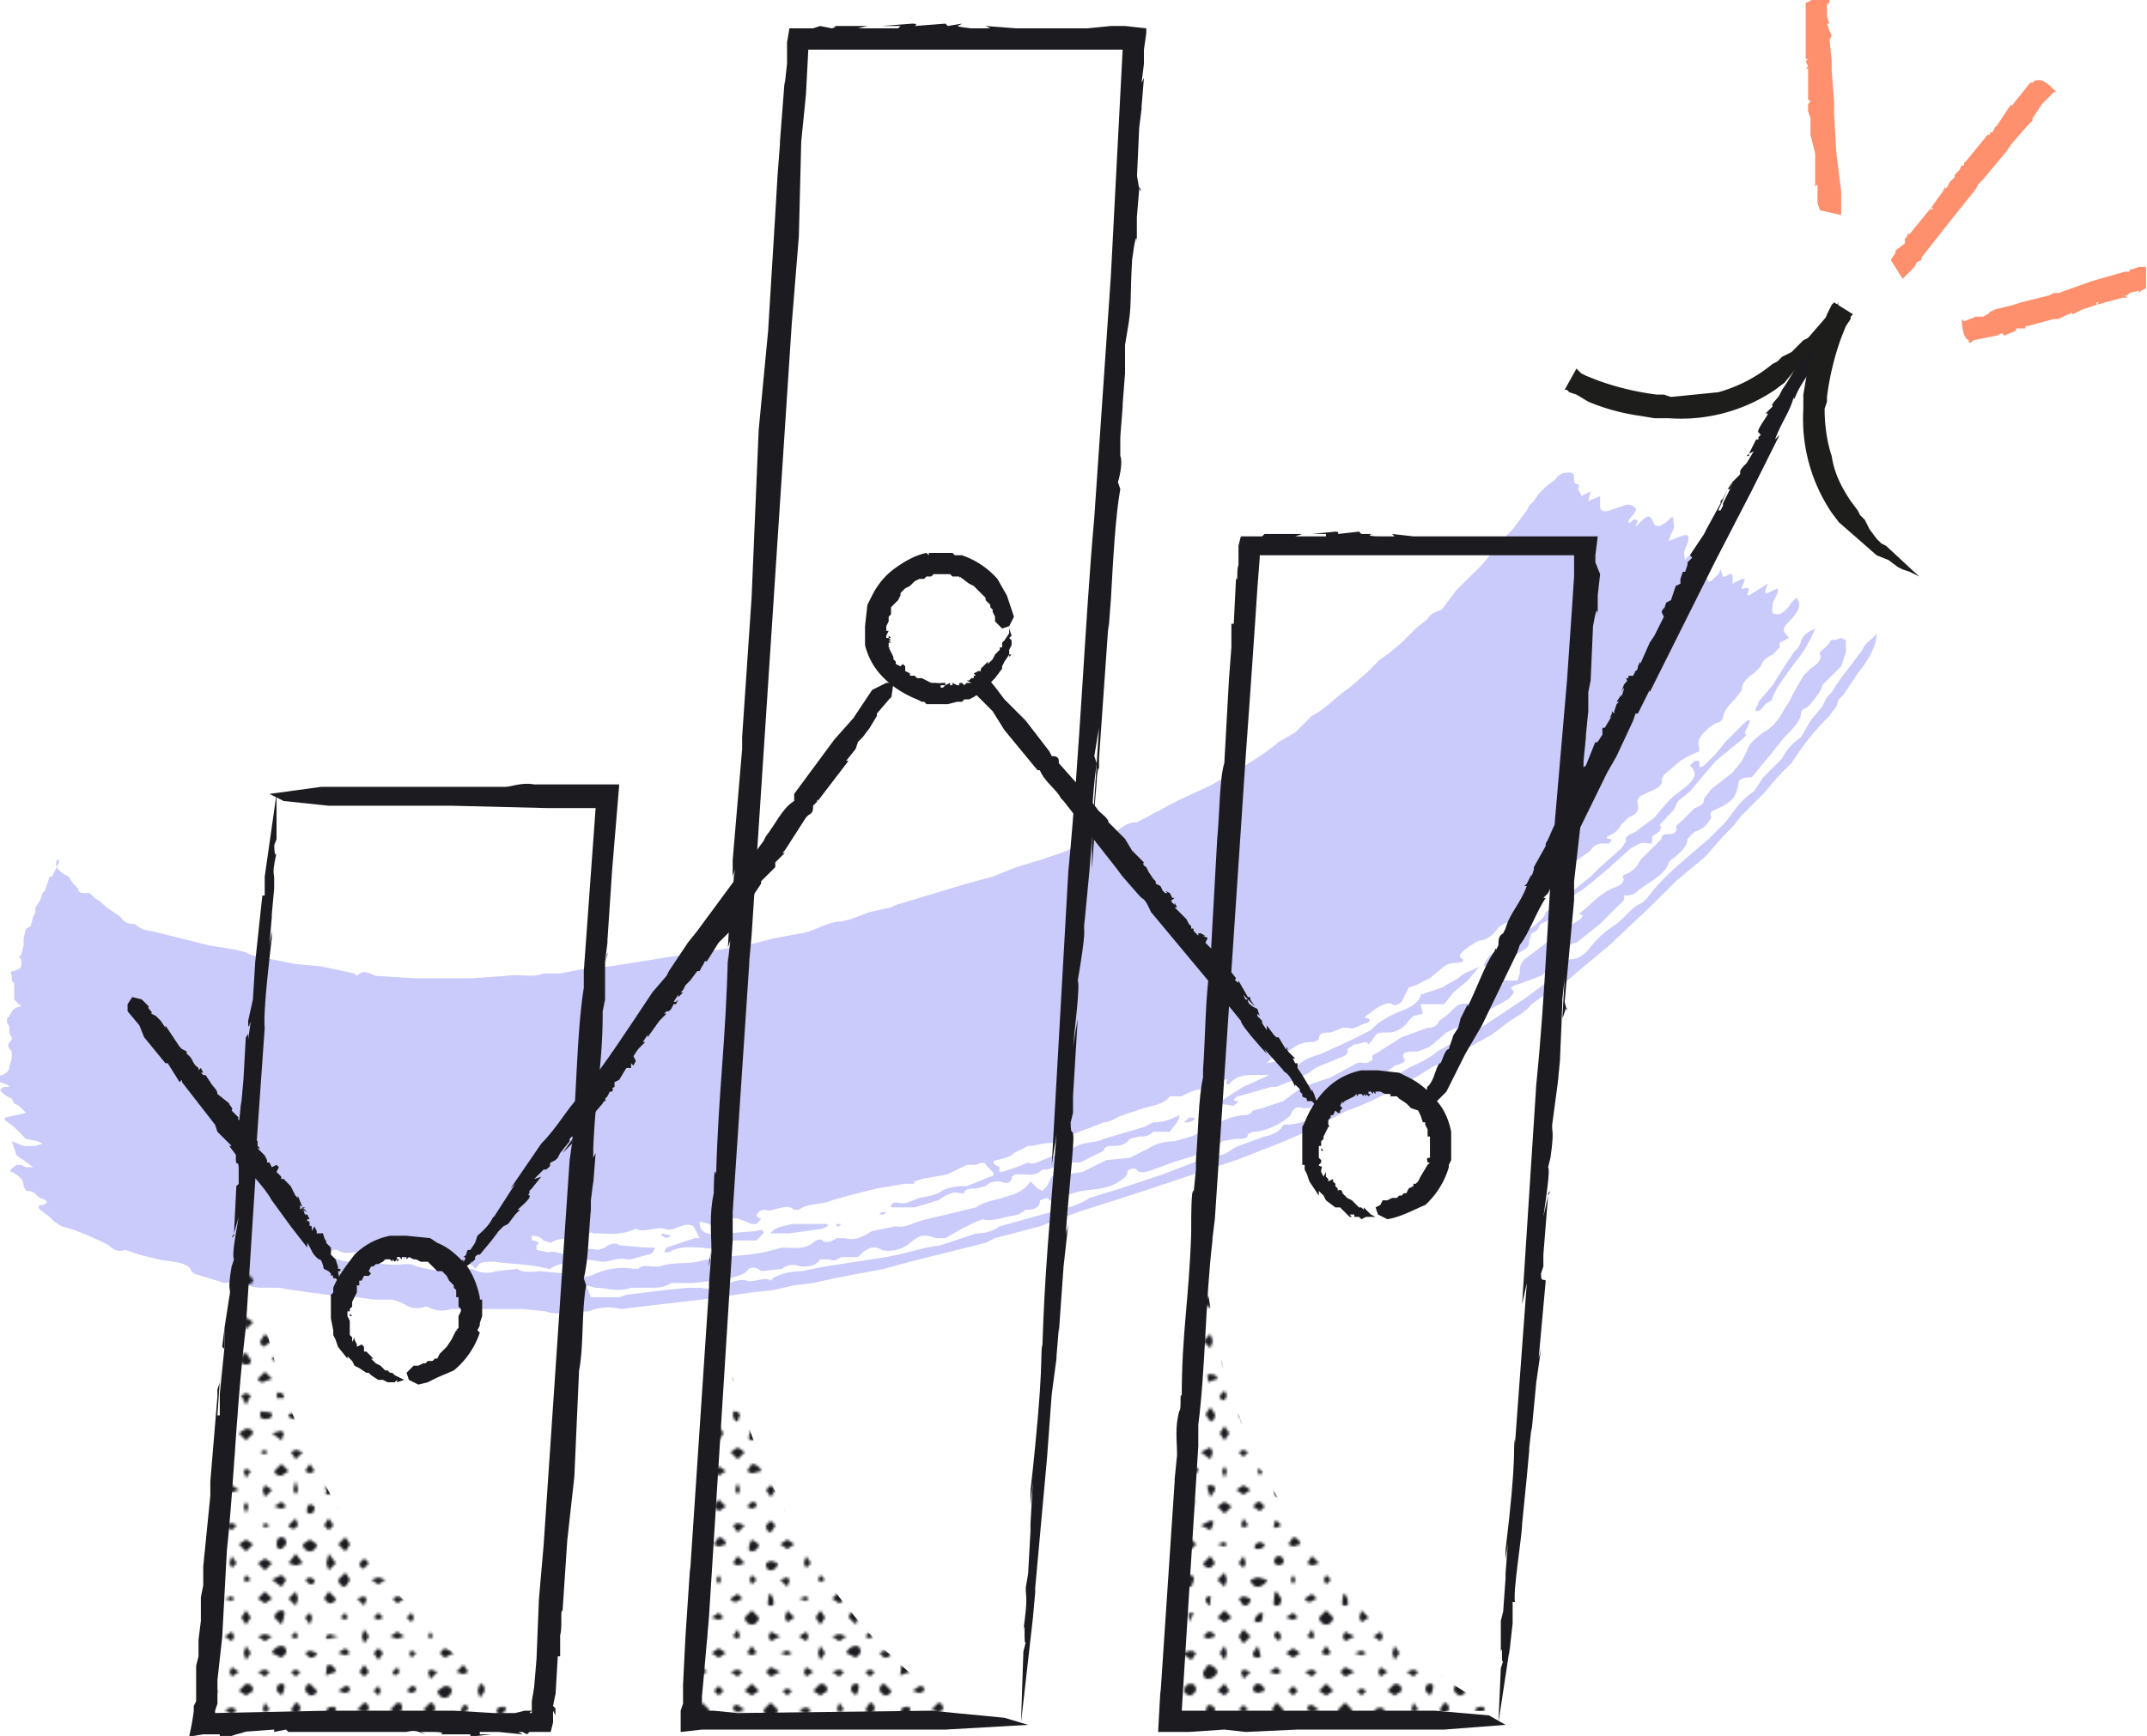
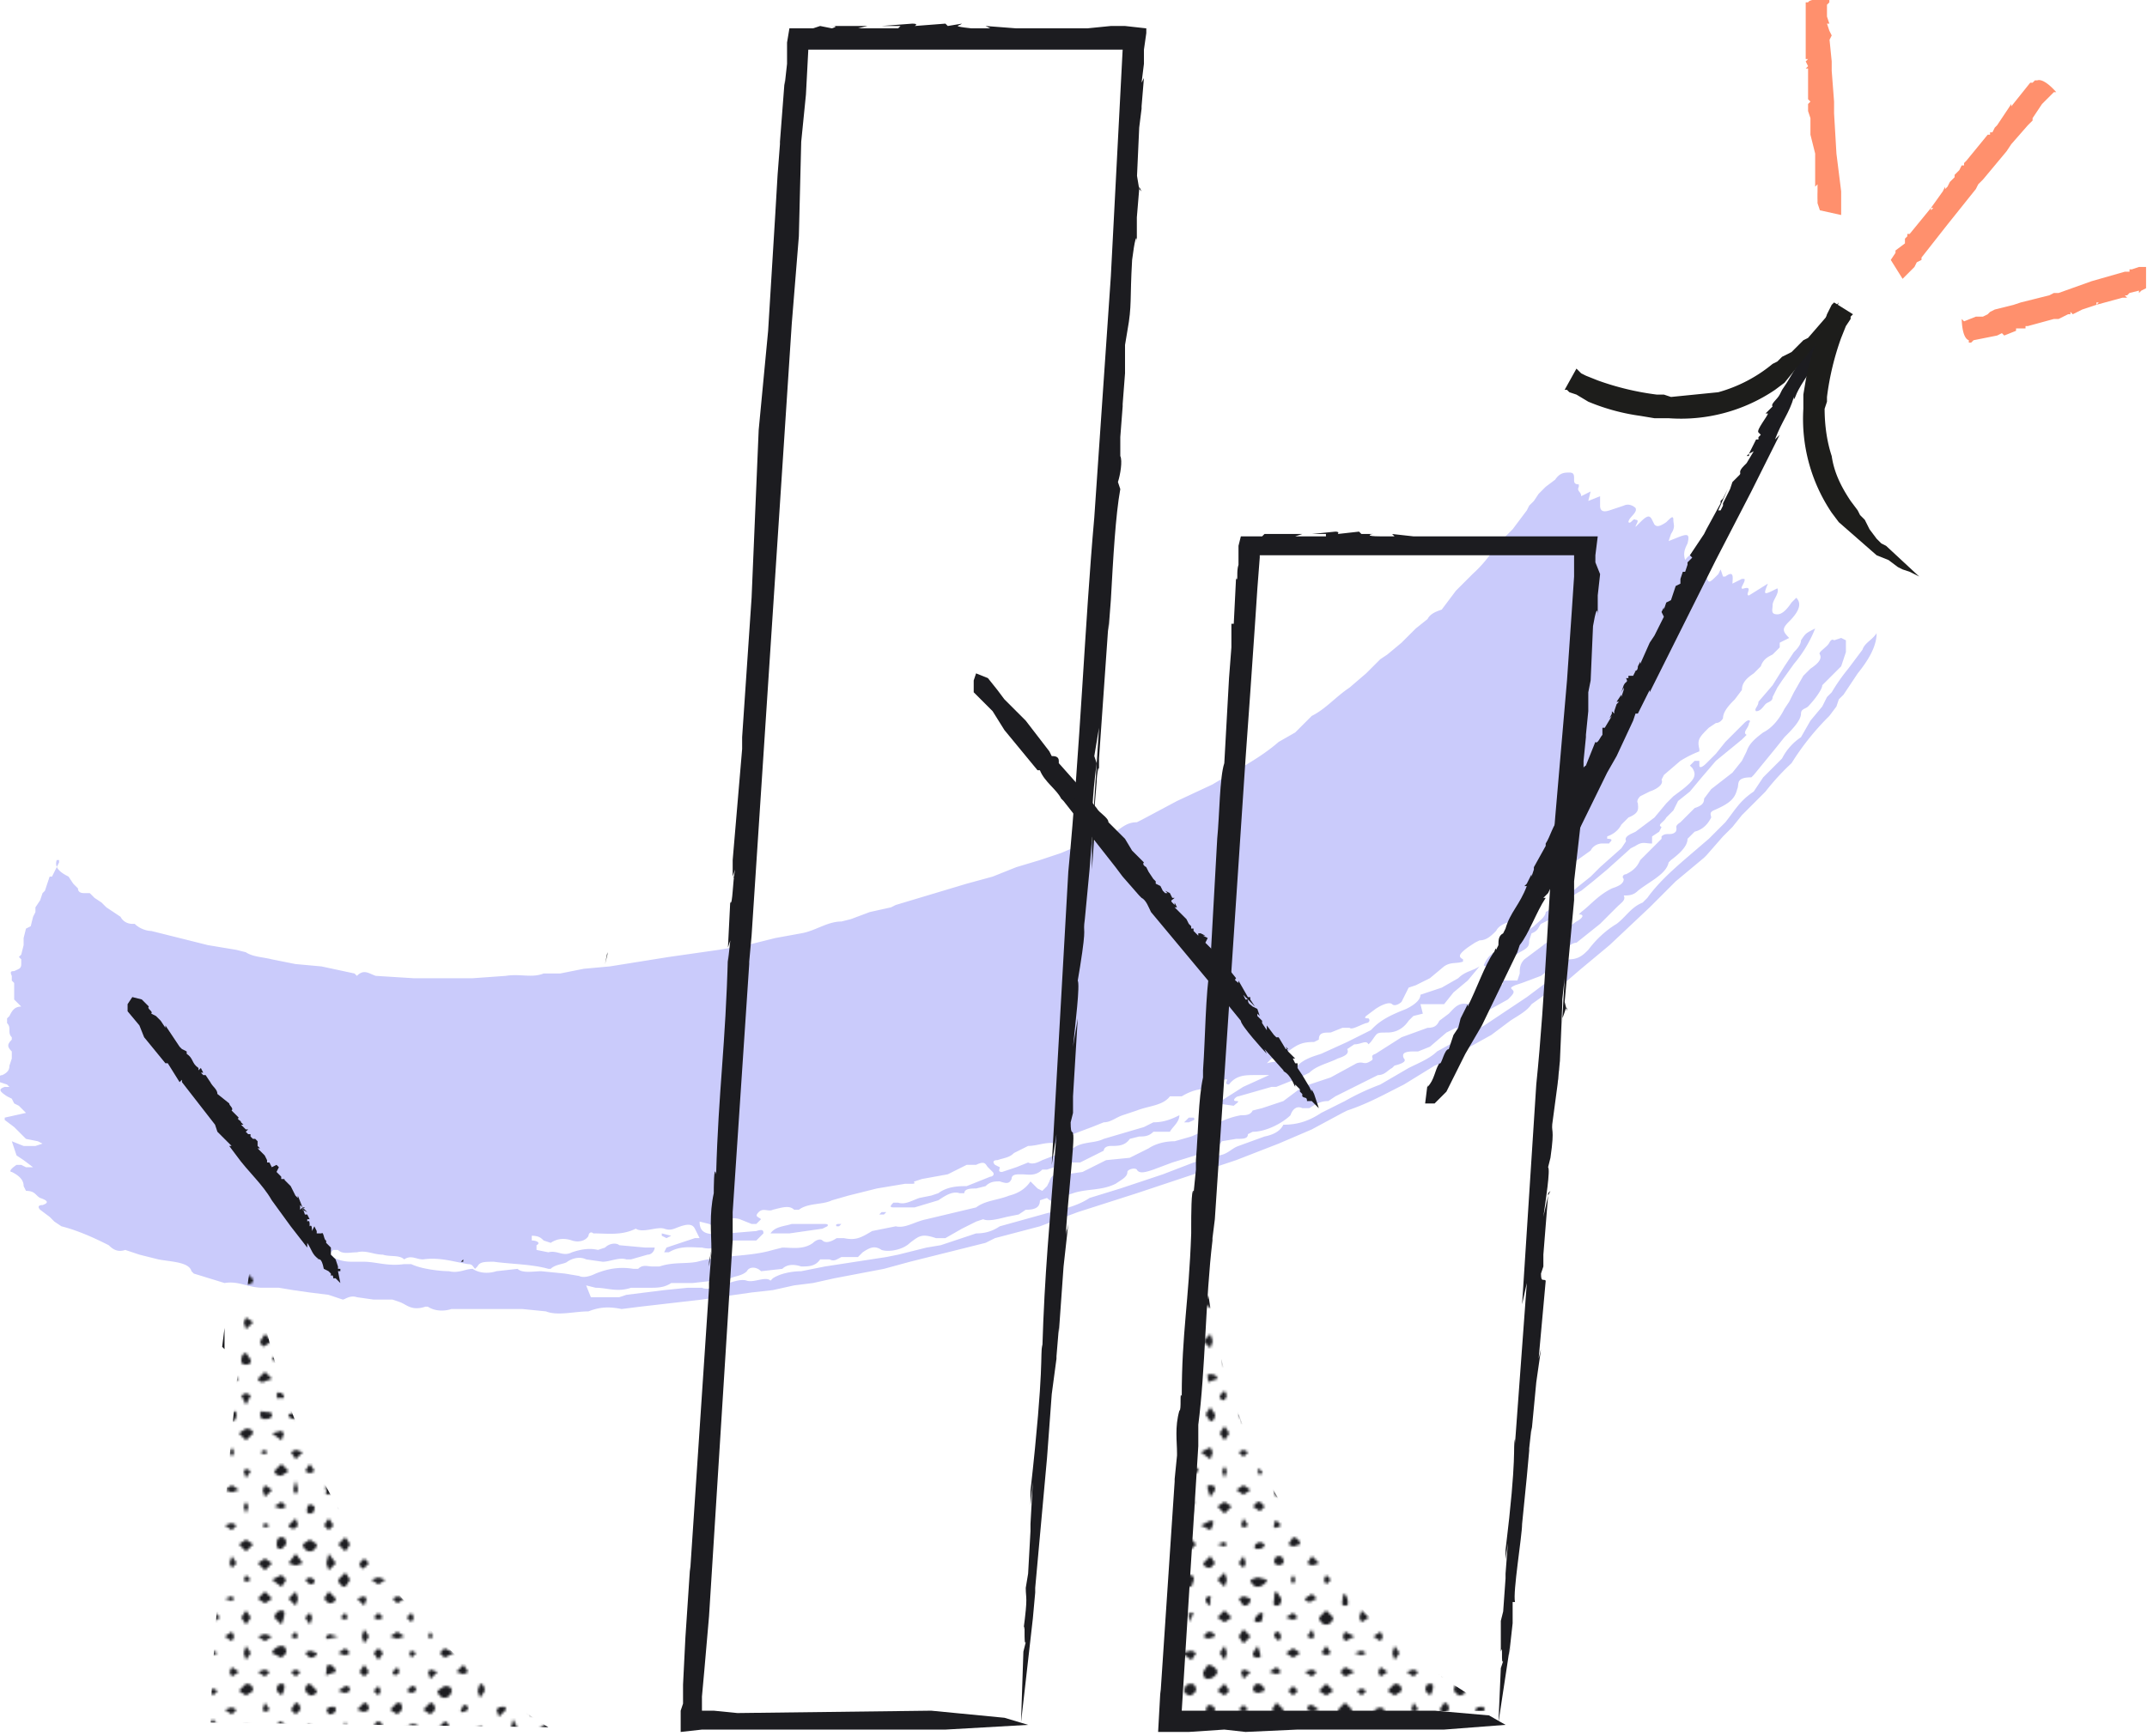
<svg xmlns="http://www.w3.org/2000/svg" xmlns:xlink="http://www.w3.org/1999/xlink" version="1.1" id="Layer_1" x="0" y="0" viewBox="0 0 908.4 734.7" xml:space="preserve">
  <style>
    .st0{fill:none}.st1{fill-rule:evenodd;clip-rule:evenodd;fill:#1c1c20}.st2{fill:#cacbfb}.st6{fill:#ff906d}.st7{fill:#1c1c20}.st8{fill:#1d1d1b}
  </style>
  <pattern x="-107.9" y="892.5" width="242.7" height="219.1" patternUnits="userSpaceOnUse" id="SVGID_1_" viewBox="0 -219.1 242.7 219.1" overflow="visible">
    <path class="st0" d="M0-219h243V0H0z" />
    <path class="st0" d="M0-219h243V0H0z" />
    <path class="st0" d="M0-219h243V0H0z" />
    <path class="st1" d="M62-215l-2 2-2-2 2-2 2 2zM76-215c0 1 0 2-2 2l-2-2 2-3 2 3zM92-215l-3 2-3-2 3-1 3 1zM105-215c0 1 0 3-2 3s-2-2-2-3l2-3 2 3zM120-215l-2 2-2-2 2-2 2 2zM134-215l-2 1-2-1 2-2 2 2zM150-215l-3 2-3-2c0-1 1-3 3-3s3 2 3 3zM163-215l-2 2-1-2 1-3 2 3zM177-215c0 1 0 3-2 3s-2-2-2-3 1-3 3-3 1 2 1 3zM192-215l-2 3-2-3 2-3 2 3zM206-215c0 1 0 3-2 3s-1-2-1-3l1-2 2 2zM220-215l-1 1-3-1 3-3 1 3zM235-215l-2 1-1-1 1-3 2 3zM54-207l-2 2-2-2c0-2 1-2 2-2l2 2zM68-207l-2 1c-2 0-1 0-1-1s0-3 1-3c2 1 2 1 2 3zM82-207l-1 1-3-1 3-2 1 2zM97-207c0 1 0 2-2 2s-1-1-1-2 0-3 1-3l2 3zM113-207l-3 2-2-2 2-3 3 3zM126-207l-2 1-1-1 1-3 2 3zM140-207l-1 3-2-3 2-1c2 0 1 0 1 1zM155-207l-2 2-2-2 2-4 2 4zM171-207l-3 1-3-1 2-2 4 2zM183-207l-1 3-2-3 2-2 1 2zM200-207l-4 2-2-2c0-2 1-1 2-1s4 0 4 1zM213-207l-2 1-3-1 3-3 2 3zM228-207l-3 3-1-3 1-2 3 2zM242-207l-2 3-2-3c0-1 0-2 2-2l2 1v1zM62-199l-2 1-2-1 2-2c1 0 2 0 2 2zM77-199c0 1-1 2-3 2l-2-2c0-2 1-3 2-3 2 0 3 1 3 3zM91-199l-2 1c-1 1-2 0-2-1 0-2 1-3 2-3l2 3zM105-199l-1 1h-1l-1-1 1-3 2 3zM119-199l-1 2-2-2c0-2 1-3 2-3l1 3zM135-199l-3 1-1-1 1-2 3 2zM148-199l-1 3-3-3 3-3 1 3zM163-199l-2 2-1-2 1-2c1 0 2 0 2 2zM178-199l-2 2c-2 0-2-1-2-2s0-2 2-2 2 1 2 2zM191-199l-1 3-2-3 2-1 1 1zM207-199c0 1-1 2-3 2l-1-2 1-2 3 2zM222-199l-3 2-3-2 3-2 3 2zM236-199l-3 2c-1 1-2-1-2-2l2-3 3 3zM54-191l-2 3-2-3 2-2c1 0 2 0 2 2zM69-191c0 1-1 2-3 2l-2-2c0-2 1-3 2-3 2 0 3 1 3 3zM83-191l-2 2c-1 1-2-1-2-2 0-2 1-3 2-3l2 3zM96-191l-1 2-1-2 1-3 1 3zM112-191l-2 1-2-1c0-2 1-2 2-2l2 2zM126-191l-2 2-3-2 3-2 2 2zM141-191l-2 2c-2 0-2-1-2-2l1-2h1l2 2zM155-191l-2 3-1-3 1-2 2 2zM169-191l-1 1-3-1c0-1 1-4 3-4s1 3 1 4zM183-191l-1 1-2-1 2-3 1 3zM198-191l-2 1-2-1c0-2 1-2 2-2 2 0 2 1 2 2zM212-191l-1 2-2-2 2-2 1 2zM227-191c0 1 0 2-2 2s-2-1-2-2c0-2 1-3 2-3l2 3zM242-191l-2 1-4-1c0-1 2-3 4-3s2 2 2 3zM62-183l-2 3-2-3 2-3 2 3zM77-183l-3 2-2-2c0-2 1-1 2-1s3 0 3 1zM91-183l-2 1-1-1 1-3 2 3zM105-183l-2 2-2-2c0-2 1-3 2-3l2 3zM120-183l-2 1-2-1c0-1 0-3 2-3s2 2 2 3zM134-183l-2 3-2-3 2-2 2 2zM150-183l-3 1c-1 1-1 0-1-1s-1-2 1-2 3 1 3 2zM164-183l-3 2-2-2 2-1 3 1zM177-183c1 1 0 2-1 2-2 0-1-1-1-2v-3c2 0 2 2 2 3zM193-183l-3 1-2-1 2-2 3 2zM206-183l-2 1-2-1 2-3 2 3zM222-183l-3 2-3-2 3-2 3 2zM236-183l-3 1c-1 1-3 0-3-1l3-3 3 3zM54-176c0 2-1 1-2 1s-2 1-2-1l2-1 2 1zM68-176c0 2 0 3-2 3s-3-1-3-3l3-2 2 2zM82-176l-1 3c-1 0-2-1-2-3l2-2 1 2zM98-176c0 2-2 2-3 2l-2-2 2-2 3 2zM112-176c0 2-1 2-2 2s-2 0-2-2l2-1 2 1zM127-176c0 2-2 4-3 4l-3-4 3-1 3 1zM140-176l-1 2c-1 0-3 0-3-2l2-1h1l1 1c1 0 1 0 0 0zM154-176l-1 2c-1 0-2 0-2-2l2-2 1 2zM170-176c0 2-1 2-2 2s-3 0-3-2 1-3 3-3 2 2 2 3zM183-176l-1 2-1-2c0-2 0-1 1-1l1 1zM198-176c0 2-1 3-2 3l-1-3c0-2 0-1 1-1l2 1zM214-176c0 2-2 1-3 1s-3 1-3-1 2-1 3-1 3 0 3 1zM227-176l-2 4-2-4 2-1 2 1zM241-176c0 2 0 1-1 1s-2 1-2-1 1-1 2-1l1 1zM62-168c0 2-1 2-2 2s-3-1-3-2l3-1 2 1zM77-168c0 2-1 3-3 3-1 0-2-1-2-3l2-2c2 0 3 1 3 2zM91-168c0 2-1 2-2 2s-4 0-4-2l4-1 2 1zM106-168c0 2-2 1-3 1s-3 0-3-1l3-3 3 3zM120-168c0 2-1 2-2 2l-3-2 3-2 2 2zM135-168c0 2-2 1-3 1l-1-1 1-2c2 0 3 1 3 2zM149-168c0 2-1 3-2 3l-2-3 2-3 2 3zM163-168l-2 4-2-4 2-2 2 2zM178-168c0 2-1 3-3 3s-1-1-1-3 0-2 2-2l2 2zM191-168l-1 3c-1 0-2-1-2-3s1-1 2-1l1 1zM207-168c0 2-2 4-3 4l-3-4c0-2 2-2 3-2l3 2zM221-168c0 2-1 3-2 3l-2-3c0-2 1-1 2-1 1-1 2 0 2 1zM236-168c0 2-2 2-3 2s-2 0-2-2 1-1 2-1 3 0 3 1zM54-160l-2 3-2-3 2-2 2 2zM68-160l-2 1-3-1 3-2 2 2zM84-160l-3 2-1-2 1-2 3 2zM99-160l-4 3-3-3 3-3 4 3zM112-160l-2 1c-1 1-2 0-2-1l2-3 2 3zM126-160l-2 3-2-3 2-2 2 2zM141-160l-2 3c-2 0-3-2-3-3l3-1 2 1zM155-160l-2 3-2-3 2-3 2 3zM169-160l-1 3-4-3c0-1 2-3 4-3s1 2 1 3zM184-160l-2 3-2-3 2-3 2 3zM199-160c0 1-1 3-3 3s-1-2-1-3l1-2c2 0 3 1 3 2zM213-160l-2 2-1-2 1-2 2 2zM228-160l-3 3-3-3 3-2c2 0 3 1 3 2zM241-160l-1 3-4-3 4-1 1 1zM62-152l-2 2-1-2 1-2 2 2zM76-152l-2 1-3-1 3-3 2 3zM91-152l-2 2-1-2 1-3 2 3zM105-152l-2 2-3-2 3-3 2 3zM120-152l-2 1-1-1c0-1-1-3 1-3s2 2 2 3zM134-152l-2 3-1-3 1-2 2 2zM148-152l-1 3-4-3 4-2 1 2zM163-152l-2 2-2-2 2-1 2 1zM178-152l-2 2c-2 0-2-1-2-2s0-3 2-3 2 2 2 3zM193-152l-3 3-3-3 3-2 3 2zM206-152l-2 3c-1 1-3-2-3-3l3-1 2 1zM220-152l-1 2-1-2 1-2 1 2zM234-152l-1 1-2-1 2-1 1 1zM55-144l-3 2-2-2 2-3 3 3zM68-144c0 1 0 2-2 2s-1-1-1-2l1-1 2 1zM82-144l-1 1-1-1 1-2 1 2zM97-144l-2 3-1-3 1-2 2 2zM113-144l-3 1-2-1 2-3 3 3zM127-144l-3 3-2-3 2-2 3 2zM142-144l-3 2-3-2c0-1 1-2 3-2s3 1 3 2zM154-144l-1 3-1-3 1-2 1 2zM169-144l-1 2-1-2v-1l2 1zM185-144l-3 2-2-2 2-2 3 2zM200-144l-4 1-2-1 2-3c2 0 4 2 4 3zM214-144l-3 2-1-2 1-3 3 3zM227-144l-2 3-1-3 1-1 2 1zM243-144l-3 2c-2 0-3-1-3-2l3-3 3 3zM63-136l-3 3-1-3 1-1 3 1zM75-136c0 1 1 1-1 1s-2 0-2-1l2-1 1 1zM91-136l-2 1-2-1 2-4 2 4zM107-136l-4 2-1-2 1-2 4 2zM120-136l-2 2-4-2 4-2 2 2zM133-136l-1 2-3-2 3-3 1 3zM149-136l-2 3-1-3c0-1-1-2 1-2s2 1 2 2zM164-136l-3 2-3-2 3-2 3 2zM178-136l-2 3c-2 0-2-2-2-3s0-2 2-2 2 1 2 2zM191-136l-1 2-1-2 1-3 1 3zM206-136l-2 3-2-3 2-2 2 2zM222-136l-3 1-3-1 3-2 3 2zM236-136l-3 3-1-3 1-2 3 2zM55-129l-3 2-1-2 1-2 3 2zM69-129l-3 3-1-3 1-3 3 3zM82-129l-1 3-1-3 1-3 1 3zM96-129l-1 2-2-2 2-1 1 1zM111-129l-1 3c-2 0-3-1-3-3l3-2 1 2zM127-129l-3 2-2-2 2-2 3 2zM140-129c0 1 0 3-2 3s-2-2-2-3l3-3c2 0 1 2 1 3zM156-129l-3 3-3-3 3-2 3 2zM170-129l-2 2-3-2 2-2h1l2 2zM185-129l-3 2-2-2 2-3 3 3zM198-129l-2 1-2-1 2-2c2 0 2 1 2 2zM212-129l-1 2-1-2 1-3 1 3zM226-129l-1 3-1-3 1-2 1 2zM242-129l-2 1-3-1 3-2 2 2zM61-121l-1 2-2-2 2-3 1 3zM77-121c0 1-1 2-3 2s-1-1-1-2 0-3 1-3l3 3zM92-121l-3 3-2-3 2-3 3 3zM105-121l-2 1-2-1 2-2 2 2zM120-121l-2 1-2-1 2-3 2 3zM135-121l-3 2-2-2 2-1 3 1zM148-121l-1 2-4-2 4-2c2 0 1 1 1 2zM163-121l-2 1-1-1 1-3 2 3zM177-121l-2 1c-2 0-1 0-1-1s0-2 1-2l2 2zM193-121l-3 3-2-3 2-1 3 1zM206-121l-2 3c-1 0-2-1-2-3l2-2 2 2zM221-121l-2 2-3-2 3-1 2 1zM235-121l-2 1-1-1 1-1 2 1zM55-113l-3 3-3-3 3-1 3 1zM68-113l-2 1c-2 0 0 0 0-1s-1-2 0-2l2 2zM83-113l-2 1-2-1 2-3 2 3zM96-113l-1 3-2-3 2-3 1 3zM111-113l-1 1-3-1 3-2 1 2zM125-113l-1 1-1-1 1-2 1 2zM141-113l-2 2c-2 0-3-1-3-2l3-2 2 2zM154-113l-1 1-3-1 3-1 1 1zM170-113c0 1-1 2-3 2s-1-1-1-2l2-1 2 1zM185-113l-3 1-2-1 2-3c1 0 3 1 3 3zM199-113c0 1-1 3-3 3s-1-2-1-3l1-2 3 2zM214-113l-3 2-3-2 3-2 3 2zM228-113l-3 3-3-3 3-2 3 2zM242-113l-2 2c-2 0-2-1-2-2s0-3 2-3 2 2 2 3zM61-105l-1 3-1-3 1-2 1 2zM76-105l-2 1-2-1 2-2 2 2zM91-105l-2 2-3-2c0-1 1-3 3-3s2 2 2 3zM106-105l-3 1-1-1 1-3 3 3zM120-105l-2 1-2-1 2-1 2 1zM135-105l-3 2-1-2 1-1 3 1zM149-105l-2 2c-2 0-3-1-3-2l3-3 2 3zM162-105l-1 2-2-2 2-3 1 3zM178-105l-2 1-2-1c0-1 0-3 2-3s2 2 2 3zM193-105l-3 1-2-1 2-3 3 3zM207-105c0 1-1 3-3 3s-2-2-2-3l2-1 3 1zM221-105l-2 2-1-2 1-3 2 3zM236-105l-3 3-3-3 3-2 3 2zM54-98l-2 3-3-3 3-1 2 1zM69-98c0 1-1 2-3 2l-2-2 2-1 3 1zM82-98l-1 3-2-3 2-2 1 2zM99-98l-4 3-1-3 1-2 4 2zM111-98l-1 1-2-1c0-1 0-3 2-3s1 2 1 3zM126-98l-2 1-1-1 1-1 2 1zM140-98l-1 3c-2 0-3-1-3-3l2-2c2 0 2 1 2 2 1 0 1 0 0 0zM154-98l-1 3-3-3 3-3 1 3zM171-98c0 1-2 3-4 3s-3-2-3-3l3-1 4 1zM183-98l-1 2-1-2 1-2 1 2zM198-98l-2 2-1-2 1-2 2 2zM212-98l-1 3-3-3 3-1 1 1zM227-98l-2 1-1-1 1-2 2 2zM242-98l-2 3-4-3 4-2 2 2zM62-90l-2 3-1-3 1-2 2 2zM77-90c0 1-1 2-3 2l-3-2 3-2c2 0 3 1 3 2zM90-90l-1 2-3-2 3-3 1 3zM105-90l-2 3-1-3 1-2 2 2zM119-90l-1 2-3-2 3-2 1 2zM135-90l-3 2-2-2 2-1 3 1zM147-90v3c-2-1-2-2-2-3l1-1c2 0 1 0 1 1zM164-90c0 2-1 3-3 3l-2-3 2-1 3 1zM177-90c0 1 0 3-2 3s-1-2-1-3 0-3 1-3l2 3zM192-90l-2 1c-1 1-3 0-3-1l3-2 2 2zM205-90c0 1 1 3-1 3s-1-2-1-3 0-2 1-2l1 2zM220-90l-1 1-3-1 3-1 1 1zM236-90l-3 2-3-2 3-3 3 3zM53-82l-1 2-2-2 2-2 1 2zM68-82c0 1 0 2-2 2l-1-2 1-1 2 1zM82-82l-1 2-2-2 2-1 1 1zM96-82l-1 2-3-2 3-3 1 3zM112-82l-2 1-1-1 1-2 2 2zM126-82l-2 3-3-3 3-1 2 1zM139-82v2l-1-2c0-1-1-2 1-2s0 1 0 2zM156-82l-3 2-3-2 3-3 3 3zM169-82c0 1 0 2-2 2s-1-1-1-2l2-2c2 0 1 1 1 2zM184-82l-2 1-3-1 3-2 2 2zM199-82c0 1-1 3-3 3s-3-2-3-3l3-3 3 3zM214-82l-3 2-1-2 1-3 3 3zM227-82l-2 3-2-3 2-3 2 3zM241-82l-1 3-3-3c0-1 1-3 3-3s1 2 1 3zM61-74l-1 1-1-1 1-2 1 2zM77-74l-3 1-3-1 3-3 3 3zM92-74l-3 3-3-3 3-2 3 2zM106-74l-3 2-2-2 2-2 3 2zM119-74l-1 2c-2 0-3-1-3-2l3-1 1 1zM134-74l-2 3-3-3 3-1 2 1zM149-74l-3 1-2-1 2-2c2 0 3 1 3 2zM164-74l-3 3-2-3 2-3 3 3zM177-74l-1 2-2-2c0-1 0-2 2-2l1 2zM191-74l-1 1-2-1 2-3 1 3zM208-74l-4 2-1-2 1-2 4 2zM220-74l-1 2-3-2 3-2 1 2zM236-74l-3 2-3-2 3-1 3 1zM54-67l-2 2-1-2 1-1 2 1zM70-67l-4 2-2-2 2-2 4 2zM84-67l-3 1-2-1 2-2 3 2zM96-67l-1 3-3-3 3-2 1 2zM111-67l-1 2-2-2 2-3 1 3zM126-67l-2 2-2-2 2-1 2 1zM141-67l-2 3-4-3 4-1 2 1zM154-67l-1 3-2-3 2-3 1 3zM168-67c0 1 1 2-1 2s-2-1-2-2l2-3 1 3zM185-67l-3 2-3-2 3-2 3 2zM198-67l-2 1-2-1 2-3 2 3zM213-67l-2 1-3-1 3-1 2 1zM227-67l-2 3-1-3 1-3 2 3zM242-67l-2 2-4-2c0-1 2-3 4-3s2 2 2 3zM63-59l-3 3-1-3 1-1 3 1zM76-59l-2 1-3-1 3-3 2 3zM91-59l-2 2-1-2 1-3 2 3zM105-59l-2 3-2-3 2-3 2 3zM121-59l-3 1-2-1 2-1 3 1zM134-59l-2 1-3-1 3-1 2 1zM150-59c0 1-2 3-4 3s-2-2-2-3l2-3c2 0 4 2 4 3zM164-59l-3 3-1-3 1-1 3 1zM177-59l-2 1-3-1 3-2 2 2zM192-59l-2 2-3-2 3-1 2 1zM208-59l-4 2-2-2 2-2 4 2zM222-59l-3 2-1-2 1-2 3 2zM235-59l-2 2-3-2 3-1 2 1zM54-51l-2 1-2-1 2-2c1 0 2 0 2 2zM69-51c0 1-1 3-3 3s-3-2-3-3l3-2c1 0 3 0 3 2zM83-51l-2 3-1-3 1-3c1 0 2 1 2 3zM97-51l-2 2-2-2c0-2 1-3 2-3l2 3zM112-51l-2 2-3-2c0-2 1-3 3-3l2 3zM126-51l-2 2-2-2 2-2 2 2zM141-51l-2 2c-2 0-3-1-3-2 0-2 1-3 3-3 1 0 2 1 2 3zM155-51l-2 2-3-2 3-3 2 3zM170-51l-3 1-2-1c0-2 1-3 2-3 2 0 3 2 3 3zM184-51l-2 2-2-2 2-2 2 2zM199-51l-3 2-3-2 3-3 3 3zM213-51l-2 2-2-2 2-1 2 1zM228-51l-3 2-3-2 3-3c2 0 3 1 3 3zM241-51l-1 2-2-2c0-1 0-3 2-3s1 2 1 3zM62-43l-2 2-3-2 3-3c1 0 2 1 2 3zM76-43l-2 1c-2 0-1 0-1-1l1-2c1 0 2 0 2 2zM92-43l-3 3-1-3 1-1c1 0 3-1 3 1zM106-43l-3 3-2-3 2-2 3 2zM119-43l-1 2c-2 0-3-1-3-2l3-3 1 3zM134-43l-2 3-2-3 2-3 2 3zM149-43c0 1-1 2-3 2l-1-2 1-2c2 0 3 1 3 2zM163-43l-2 1-2-1 2-2 2 2zM178-43c0 1-1 2-3 2l-2-2 2-3 3 3zM193-43l-3 1-2-1c0-2 1-2 2-2l3 2zM207-43c0 1-1 3-3 3s-3-2-3-3l3-3 3 3zM221-43l-2 2-3-2 3-1 2 1zM235-43l-2 1-1-1 1-3 2 3zM55-35l-3 1-3-1 3-2c1 0 3 0 3 2zM68-35c0 1 0 3-2 3s-3-2-3-3l3-3c1 0 2 1 2 3zM82-35l-1 2-2-2 2-1c1 0 1-1 1 1zM97-35c0 1 0 2-2 2l-1-2 1-4 2 4zM112-35l-2 1-4-1 4-3c1 0 2 1 2 3zM127-35l-3 1-2-1 2-2 3 2zM141-35l-2 3-4-3 4-2c2 0 2 1 2 2zM155-35l-2 2-1-2 1-2 2 2zM169-35l-2 2-1-2 1-3 2 3zM184-35l-2 1-1-1 1-3c1 0 2 1 2 3zM199-35c0 1-1 2-3 2l-1-2 1-2 3 2zM214-35l-3 3-3-3 3-4 3 4zM227-35l-2 1-3-1 3-2 2 1v1zM243-35l-3 1c-1 1-2 0-2-1s0-3 2-3l3 3zM62-27l-2 1-3-1 3-2c1 0 2 0 2 2zM77-27l-3 1c-1 1-1 0-1-1l1-1c1 0 3-1 3 1zM92-27l-3 2-3-2 3-3c1 0 3 1 3 3zM106-27c0 1-1 2-3 2l-3-2 3-2 3 2zM121-27l-3 1-2-1 2-3 3 3zM135-27l-3 2-2-2 2-4 3 4zM148-27l-2 1-2-1 2-3c2 0 2 2 2 3zM162-27l-1 2-3-2c0-2 2-3 3-3l1 3zM178-27l-3 1-3-1 3-1 3 1zM193-27l-3 1-3-1 3-3 3 3zM207-27l-3 1-1-1 1-3 3 3zM221-27l-2 3-3-3c0-2 1-3 3-3l2 3zM235-27l-2 3-3-3 3-3 2 3zM53-20l-1 2c-1 0-2 0-2-2l2-1 1 1zM67-20c0 2 0 1-1 1s-3 1-3-1 2-2 3-2l1 2zM83-20c0 2-1 1-2 1l-2-1 2-1 2 1zM98-20c0 2-2 2-3 2l-2-2 2-2c2 0 3 1 3 2zM111-20l-1 3-3-3c0-1 1-2 3-2l1 2zM126-20c0 2-1 2-2 2l-2-2 2-3 2 3zM141-20l-2 2-3-2 3-1 2 1zM154-20l-1 2c-1 0-3 0-3-2s2-1 3-1l1 1zM171-20c0 2-2 3-4 3s-1-2-1-3 0-2 1-2l4 2zM183-20l-1 3-2-3 2-2 1 2zM198-20c0 2-1 2-2 2s-2-1-2-2l2-1 2 1zM213-20c0 2-1 1-2 1l-2-1 1-1h1c1-1 1 0 1 1h1zM227-20c0 2-1 1-2 1s-3 1-3-1 2-1 3-1 2 0 2 1zM241-20l-1 2c-1 0-3 0-3-2s1-1 3-1 1 0 1 1zM63-12l-3 3c-1 0-2-1-2-3s1-1 2-1 3 0 3 1zM75-12c0 2 1 2-1 2s-1 0-1-2 0-2 1-2l1 2zM90-12l-1 3c-2 0-3-1-3-3l3-1 1 1zM105-12c0 2-1 3-2 3l-2-3 2-2 2 2zM119-12l-1 3-2-3c0-1 0-2 2-2s1 1 1 2zM133-12l-1 4-2-4c0-2 1-2 2-2l1 2zM148-12c0 2 0 1-1 1s-2 1-2-1c0-1 0-2 2-2l1 2zM162-12l-1 2c-1 0-2 0-2-2s1-3 2-3l1 3zM178-12c0 2-1 2-3 2s-1 0-1-2 0-1 2-1 2 0 2 1zM192-12c0 2-1 3-2 3l-2-3 2-2 2 2zM207-12c0 2-2 3-3 3l-3-3 3-1 3 1zM222-12c0 2-2 3-3 3l-2-3c0-2 0-2 2-2s3 1 3 2zM236-12c0 2-2 2-3 2l-3-2c0-2 2-3 3-3l3 3zM53-5l-1 3-3-3 3-1 1 1zM69-5c0 1-1 3-3 3s-1-2-1-3 0-3 1-3l3 3zM82-5l-1 3-2-3 2-2 1 2zM98-5l-3 2c-1 0-2 0-2-2s1-1 2-1l3 1zM111-5l-1 4-3-4 3-3 1 3zM127-5l-3 3-2-3 2-2 3 2zM140-5l-1 4-2-4c0-2 0-1 1-1l2 1zM154-5l-1 3-1-3 1-2 1 2zM169-5c1 2 0 3-2 3v-3-1c1-1 2 0 2 1zM185-5l-3 3c-1 0-2-1-2-3l2-2 3 2zM199-5c0 2-2 1-3 1l-1-1 1-2c2 0 3 1 3 2zM212-5l-1 2-1-2c0-2 0-1 1-1l1 1zM228-5c0 2-2 2-3 2s-2 0-2-2l2-2c2 0 2 1 3 2zM242-5c0 2-1 2-2 2l-2-2c0-2 0-2 2-2s2 1 2 2zM5-215l-2 3-2-3 2-2 2 2zM20-215c0 1-1 3-3 3s-2-2-2-3l2-3 3 3zM35-215l-3 2-2-2 2-1 3 1zM47-215l-1 2-2-2 2-3 1 3zM11-207l-2 1-2-1c0-1 1-2 3-2s1 0 1 2zM25-207l-1 2-3-2c1-2 2-2 3-2l1 2zM40-207l-2 1-1-1 1-4 2 4zM5-199l-2 3-2-3 2-3c1 0 2 1 2 3zM20-199l-3 2-1-2 1-2c1 0 3 0 3 2zM33-199l-1 2-3-2c1-2 2-1 3-1s1-1 1 1zM49-199l-2 1h-1l-2-1c0-2 1-3 2-3 2 0 3 1 3 3zM12-191c0 1-1 2-3 2s-2-1-2-2c0-2 1-3 3-3s2 1 2 3zM25-191l-1 1-1-1 1-1c1 0 1-1 1 1zM40-191c0 1 0 2-2 2s-1-1-1-2l1-2c1 0 2 0 2 2zM4-183l-1 1-1-1 1-3 1 3zM19-183c0 1 0 2-2 2s-1-1-1-2 0-4 1-4l2 4zM33-183l-1 2-3-2c0-2 2-3 3-3l1 3zM48-183l-2 3-1-3 1-3c1 0 2 1 2 3zM10-176c0 2 1 3-1 3s-1-2-1-3l1-2c2 0 1 1 1 2zM27-176c0 2-2 3-3 3l-3-3 3-2 3 2zM41-176c0 2-1 2-3 2s-2 0-2-2l2-1 3 1zM4-168l-1 2c-1 0-3 0-3-2l3-1 1 1zM20-168c0 2-1 1-3 1s-1 1-1-1l1-2c2 0 3 1 3 2zM33-168l-1 3-2-3 2-1 1 1zM50-168c0 2-2 3-4 3s-2-2-2-3l2-3 4 3zM11-160l-2 1c-2 0-1 0-1-1l1-2 2 2zM25-160l-1 2-1-2 1-1 1 1zM41-160l-3 1-1-1 1-1 3 1zM6-152l-3 3-2-3 2-1 3 1zM20-152c0 1-1 2-3 2s-1-1-1-2l1-2 3 2zM33-152l-1 1-2-1 2-2 1 2zM48-152l-2 3-1-3 1-2 2 2zM11-144l-2 1-2-1 2-3 2 3zM27-144l-3 1-2-1 2-4 3 4zM40-144c0 1 0 2-2 2s-1-1-1-2l1-2 2 2zM4-136l-1 2-1-2 1-4 1 4zM21-136l-4 2c-2 0-1-1-1-2-1-1 0-2 1-3v1l4 2zM34-136l-2 3-2-3 2-1 2 1zM48-136l-2 2-2-2 2-1 2 1zM11-129c0 1 0 3-2 3s-1-2-1-3l1-1 2 1zM27-129l-3 1-3-1 3-2 3 2zM41-129l-3 1-2-1 2-3 3 3zM4-121l-1 1c-1 1-3 0-3-1l3-3 1 3zM19-121l-2 2-2-2 2-3 2 3zM33-121l-1 3-3-3 3-3 1 3zM49-121c0 1-1 3-3 3l-2-3 2-3 3 3zM12-113c0 1-1 3-3 3s-3-2-3-3l3-2 3 2zM26-113l-2 3-3-3 3-3 2 3zM40-113l-2 1-2-1 2-3 2 3zM6-105l-3 1-3-1 3-4 3 4zM20-105l-3 3-1-3 1-4 3 4zM34-105l-2 2c-1 1-2-1-2-2l2-2 2 2zM49-105l-3 3-2-3 2-3 3 3zM11-98c0 1 0 2-2 2l-2-2 2-1 2 1zM26-98l-2 3c-2 0-3-2-3-3l3-3 2 3zM41-98l-3 2-3-2 3-1 3 1zM4-90l-1 3-3-3 3-3 1 3zM20-90c0 1-1 2-3 2l-2-2 2-3 3 3zM33-90l-1 3-3-3 3-1 1 1zM49-90l-3 2-2-2 2-1 3 1zM10-82l-1 3-2-3 2-2 1 2zM25-82l-1 1-2-1 2-2 1 2zM40-82l-2 1-2-1 2-2 2 2zM4-74l-1 1-2-1 2-2 1 2zM21-74l-4 1c-2 0-1 0-1-1l1-1 4 1zM34-74l-2 3-1-3 1-3 2 3zM49-74l-3 1-3-1 3-2 3 2zM12-67c0 1-1 2-3 2l-2-2 2-1 3 1zM26-67l-2 1-3-1 3-2 2 2zM40-67l-2 3-2-3 2-2 2 2zM5-59l-2 2-2-2 2-1 2 1zM20-59l-3 1c-2 1-1 0-1-1s0-3 1-3c2 0 3 2 3 3zM34-59l-2 2-2-2 2-3 2 3zM47-59l-1 1c-1 1-2 0-2-1l2-2 1 2zM12-51c0 1-1 2-3 2l-2-2c0-2 1-3 2-3l3 3zM26-51l-2 1-3-1 3-2c1 0 2 0 2 2zM39-51l-1 2-2-2 2-2 1 2zM5-43l-2 2-2-2 2-3c1 0 2 1 2 3zM20-43c0 1-1 2-3 2l-1-2 1-1c1 0 3-1 3 1zM34-43l-2 1-3-1 3-3c1 0 2 1 2 3zM48-43l-2 2-3-2 3-3c2 0 2 1 2 3zM10-35c0 1 1 2-1 2s-3-1-3-2l3-2 1 2zM25-35l-1 3-1-3 1-3 1 3zM40-35l-2 2-2-2c0-2 1-3 2-3s2 1 2 3zM4-27l-1 2-1-2 1-4 1 4zM20-27c0 1-1 3-3 3s-2-2-2-3l2-3c1 0 3 1 3 3zM33-27l-1 2-2-2 2-3 1 3zM48-27l-2 2-2-2 2-1c1 0 2-1 2 1zM12-20c0 2-2 1-3 1s-3 0-3-1l3-2c2 0 3 1 3 2zM27-20c0 2-2 3-3 3-2 0-3-1-3-3l3-2 3 2zM41-20c0 2-2 2-3 2l-2-2 2-1 3 1zM5-12l-2 2-1-2 1-2 2 2zM20-12c0 2-1 1-3 1s-3 0-3-1l3-1 3 1zM35-12c0 2-2 2-3 2s-3-1-3-2l3-2 3 2zM48-12c0 2-1 2-2 2l-1-2c0-2 0-1 1-1l2 1zM12-5c0 1-1 4-3 4S8-3 8-5l1-3 3 3zM27-5c0 2-2 2-3 2l-1-2 1-3 3 3zM41-5l-3 2-3-2 3-2c2 0 3 1 3 2z" />
  </pattern>
  <pattern x="-107.9" y="892.5" width="242.7" height="219.1" patternUnits="userSpaceOnUse" id="SVGID_2_" viewBox="0 -219.1 242.7 219.1" overflow="visible">
    <path class="st0" d="M0-219h243V0H0z" />
    <path class="st0" d="M0-219h243V0H0z" />
    <path class="st0" d="M0-219h243V0H0z" />
-     <path class="st1" d="M62-215l-2 2-2-2 2-2 2 2zM76-215c0 1 0 2-2 2l-2-2 2-3 2 3zM92-215l-3 2-3-2 3-1 3 1zM105-215c0 1 0 3-2 3s-2-2-2-3l2-3 2 3zM120-215l-2 2-2-2 2-2 2 2zM134-215l-2 1-2-1 2-2 2 2zM150-215l-3 2-3-2c0-1 1-3 3-3s3 2 3 3zM163-215l-2 2-1-2 1-3 2 3zM177-215c0 1 0 3-2 3s-2-2-2-3 1-3 3-3 1 2 1 3zM192-215l-2 3-2-3 2-3 2 3zM206-215c0 1 0 3-2 3s-1-2-1-3l1-2 2 2zM220-215l-1 1-3-1 3-3 1 3zM235-215l-2 1-1-1 1-3 2 3zM54-207l-2 2-2-2c0-2 1-2 2-2l2 2zM68-207l-2 1c-2 0-1 0-1-1s0-3 1-3c2 1 2 1 2 3zM82-207l-1 1-3-1 3-2 1 2zM97-207c0 1 0 2-2 2s-1-1-1-2 0-3 1-3l2 3zM113-207l-3 2-2-2 2-3 3 3zM126-207l-2 1-1-1 1-3 2 3zM140-207l-1 3-2-3 2-1c2 0 1 0 1 1zM155-207l-2 2-2-2 2-4 2 4zM171-207l-3 1-3-1 2-2 4 2zM183-207l-1 3-2-3 2-2 1 2zM200-207l-4 2-2-2c0-2 1-1 2-1s4 0 4 1zM213-207l-2 1-3-1 3-3 2 3zM228-207l-3 3-1-3 1-2 3 2zM242-207l-2 3-2-3c0-1 0-2 2-2l2 1v1zM62-199l-2 1-2-1 2-2c1 0 2 0 2 2zM77-199c0 1-1 2-3 2l-2-2c0-2 1-3 2-3 2 0 3 1 3 3zM91-199l-2 1c-1 1-2 0-2-1 0-2 1-3 2-3l2 3zM105-199l-1 1h-1l-1-1 1-3 2 3zM119-199l-1 2-2-2c0-2 1-3 2-3l1 3zM135-199l-3 1-1-1 1-2 3 2zM148-199l-1 3-3-3 3-3 1 3zM163-199l-2 2-1-2 1-2c1 0 2 0 2 2zM178-199l-2 2c-2 0-2-1-2-2s0-2 2-2 2 1 2 2zM191-199l-1 3-2-3 2-1 1 1zM207-199c0 1-1 2-3 2l-1-2 1-2 3 2zM222-199l-3 2-3-2 3-2 3 2zM236-199l-3 2c-1 1-2-1-2-2l2-3 3 3zM54-191l-2 3-2-3 2-2c1 0 2 0 2 2zM69-191c0 1-1 2-3 2l-2-2c0-2 1-3 2-3 2 0 3 1 3 3zM83-191l-2 2c-1 1-2-1-2-2 0-2 1-3 2-3l2 3zM96-191l-1 2-1-2 1-3 1 3zM112-191l-2 1-2-1c0-2 1-2 2-2l2 2zM126-191l-2 2-3-2 3-2 2 2zM141-191l-2 2c-2 0-2-1-2-2l1-2h1l2 2zM155-191l-2 3-1-3 1-2 2 2zM169-191l-1 1-3-1c0-1 1-4 3-4s1 3 1 4zM183-191l-1 1-2-1 2-3 1 3zM198-191l-2 1-2-1c0-2 1-2 2-2 2 0 2 1 2 2zM212-191l-1 2-2-2 2-2 1 2zM227-191c0 1 0 2-2 2s-2-1-2-2c0-2 1-3 2-3l2 3zM242-191l-2 1-4-1c0-1 2-3 4-3s2 2 2 3zM62-183l-2 3-2-3 2-3 2 3zM77-183l-3 2-2-2c0-2 1-1 2-1s3 0 3 1zM91-183l-2 1-1-1 1-3 2 3zM105-183l-2 2-2-2c0-2 1-3 2-3l2 3zM120-183l-2 1-2-1c0-1 0-3 2-3s2 2 2 3zM134-183l-2 3-2-3 2-2 2 2zM150-183l-3 1c-1 1-1 0-1-1s-1-2 1-2 3 1 3 2zM164-183l-3 2-2-2 2-1 3 1zM177-183c1 1 0 2-1 2-2 0-1-1-1-2v-3c2 0 2 2 2 3zM193-183l-3 1-2-1 2-2 3 2zM206-183l-2 1-2-1 2-3 2 3zM222-183l-3 2-3-2 3-2 3 2zM236-183l-3 1c-1 1-3 0-3-1l3-3 3 3zM54-176c0 2-1 1-2 1s-2 1-2-1l2-1 2 1zM68-176c0 2 0 3-2 3s-3-1-3-3l3-2 2 2zM82-176l-1 3c-1 0-2-1-2-3l2-2 1 2zM98-176c0 2-2 2-3 2l-2-2 2-2 3 2zM112-176c0 2-1 2-2 2s-2 0-2-2l2-1 2 1zM127-176c0 2-2 4-3 4l-3-4 3-1 3 1zM140-176l-1 2c-1 0-3 0-3-2l2-1h1l1 1c1 0 1 0 0 0zM154-176l-1 2c-1 0-2 0-2-2l2-2 1 2zM170-176c0 2-1 2-2 2s-3 0-3-2 1-3 3-3 2 2 2 3zM183-176l-1 2-1-2c0-2 0-1 1-1l1 1zM198-176c0 2-1 3-2 3l-1-3c0-2 0-1 1-1l2 1zM214-176c0 2-2 1-3 1s-3 1-3-1 2-1 3-1 3 0 3 1zM227-176l-2 4-2-4 2-1 2 1zM241-176c0 2 0 1-1 1s-2 1-2-1 1-1 2-1l1 1zM62-168c0 2-1 2-2 2s-3-1-3-2l3-1 2 1zM77-168c0 2-1 3-3 3-1 0-2-1-2-3l2-2c2 0 3 1 3 2zM91-168c0 2-1 2-2 2s-4 0-4-2l4-1 2 1zM106-168c0 2-2 1-3 1s-3 0-3-1l3-3 3 3zM120-168c0 2-1 2-2 2l-3-2 3-2 2 2zM135-168c0 2-2 1-3 1l-1-1 1-2c2 0 3 1 3 2zM149-168c0 2-1 3-2 3l-2-3 2-3 2 3zM163-168l-2 4-2-4 2-2 2 2zM178-168c0 2-1 3-3 3s-1-1-1-3 0-2 2-2l2 2zM191-168l-1 3c-1 0-2-1-2-3s1-1 2-1l1 1zM207-168c0 2-2 4-3 4l-3-4c0-2 2-2 3-2l3 2zM221-168c0 2-1 3-2 3l-2-3c0-2 1-1 2-1 1-1 2 0 2 1zM236-168c0 2-2 2-3 2s-2 0-2-2 1-1 2-1 3 0 3 1zM54-160l-2 3-2-3 2-2 2 2zM68-160l-2 1-3-1 3-2 2 2zM84-160l-3 2-1-2 1-2 3 2zM99-160l-4 3-3-3 3-3 4 3zM112-160l-2 1c-1 1-2 0-2-1l2-3 2 3zM126-160l-2 3-2-3 2-2 2 2zM141-160l-2 3c-2 0-3-2-3-3l3-1 2 1zM155-160l-2 3-2-3 2-3 2 3zM169-160l-1 3-4-3c0-1 2-3 4-3s1 2 1 3zM184-160l-2 3-2-3 2-3 2 3zM199-160c0 1-1 3-3 3s-1-2-1-3l1-2c2 0 3 1 3 2zM213-160l-2 2-1-2 1-2 2 2zM228-160l-3 3-3-3 3-2c2 0 3 1 3 2zM241-160l-1 3-4-3 4-1 1 1zM62-152l-2 2-1-2 1-2 2 2zM76-152l-2 1-3-1 3-3 2 3zM91-152l-2 2-1-2 1-3 2 3zM105-152l-2 2-3-2 3-3 2 3zM120-152l-2 1-1-1c0-1-1-3 1-3s2 2 2 3zM134-152l-2 3-1-3 1-2 2 2zM148-152l-1 3-4-3 4-2 1 2zM163-152l-2 2-2-2 2-1 2 1zM178-152l-2 2c-2 0-2-1-2-2s0-3 2-3 2 2 2 3zM193-152l-3 3-3-3 3-2 3 2zM206-152l-2 3c-1 1-3-2-3-3l3-1 2 1zM220-152l-1 2-1-2 1-2 1 2zM234-152l-1 1-2-1 2-1 1 1zM55-144l-3 2-2-2 2-3 3 3zM68-144c0 1 0 2-2 2s-1-1-1-2l1-1 2 1zM82-144l-1 1-1-1 1-2 1 2zM97-144l-2 3-1-3 1-2 2 2zM113-144l-3 1-2-1 2-3 3 3zM127-144l-3 3-2-3 2-2 3 2zM142-144l-3 2-3-2c0-1 1-2 3-2s3 1 3 2zM154-144l-1 3-1-3 1-2 1 2zM169-144l-1 2-1-2v-1l2 1zM185-144l-3 2-2-2 2-2 3 2zM200-144l-4 1-2-1 2-3c2 0 4 2 4 3zM214-144l-3 2-1-2 1-3 3 3zM227-144l-2 3-1-3 1-1 2 1zM243-144l-3 2c-2 0-3-1-3-2l3-3 3 3zM63-136l-3 3-1-3 1-1 3 1zM75-136c0 1 1 1-1 1s-2 0-2-1l2-1 1 1zM91-136l-2 1-2-1 2-4 2 4zM107-136l-4 2-1-2 1-2 4 2zM120-136l-2 2-4-2 4-2 2 2zM133-136l-1 2-3-2 3-3 1 3zM149-136l-2 3-1-3c0-1-1-2 1-2s2 1 2 2zM164-136l-3 2-3-2 3-2 3 2zM178-136l-2 3c-2 0-2-2-2-3s0-2 2-2 2 1 2 2zM191-136l-1 2-1-2 1-3 1 3zM206-136l-2 3-2-3 2-2 2 2zM222-136l-3 1-3-1 3-2 3 2zM236-136l-3 3-1-3 1-2 3 2zM55-129l-3 2-1-2 1-2 3 2zM69-129l-3 3-1-3 1-3 3 3zM82-129l-1 3-1-3 1-3 1 3zM96-129l-1 2-2-2 2-1 1 1zM111-129l-1 3c-2 0-3-1-3-3l3-2 1 2zM127-129l-3 2-2-2 2-2 3 2zM140-129c0 1 0 3-2 3s-2-2-2-3l3-3c2 0 1 2 1 3zM156-129l-3 3-3-3 3-2 3 2zM170-129l-2 2-3-2 2-2h1l2 2zM185-129l-3 2-2-2 2-3 3 3zM198-129l-2 1-2-1 2-2c2 0 2 1 2 2zM212-129l-1 2-1-2 1-3 1 3zM226-129l-1 3-1-3 1-2 1 2zM242-129l-2 1-3-1 3-2 2 2zM61-121l-1 2-2-2 2-3 1 3zM77-121c0 1-1 2-3 2s-1-1-1-2 0-3 1-3l3 3zM92-121l-3 3-2-3 2-3 3 3zM105-121l-2 1-2-1 2-2 2 2zM120-121l-2 1-2-1 2-3 2 3zM135-121l-3 2-2-2 2-1 3 1zM148-121l-1 2-4-2 4-2c2 0 1 1 1 2zM163-121l-2 1-1-1 1-3 2 3zM177-121l-2 1c-2 0-1 0-1-1s0-2 1-2l2 2zM193-121l-3 3-2-3 2-1 3 1zM206-121l-2 3c-1 0-2-1-2-3l2-2 2 2zM221-121l-2 2-3-2 3-1 2 1zM235-121l-2 1-1-1 1-1 2 1zM55-113l-3 3-3-3 3-1 3 1zM68-113l-2 1c-2 0 0 0 0-1s-1-2 0-2l2 2zM83-113l-2 1-2-1 2-3 2 3zM96-113l-1 3-2-3 2-3 1 3zM111-113l-1 1-3-1 3-2 1 2zM125-113l-1 1-1-1 1-2 1 2zM141-113l-2 2c-2 0-3-1-3-2l3-2 2 2zM154-113l-1 1-3-1 3-1 1 1zM170-113c0 1-1 2-3 2s-1-1-1-2l2-1 2 1zM185-113l-3 1-2-1 2-3c1 0 3 1 3 3zM199-113c0 1-1 3-3 3s-1-2-1-3l1-2 3 2zM214-113l-3 2-3-2 3-2 3 2zM228-113l-3 3-3-3 3-2 3 2zM242-113l-2 2c-2 0-2-1-2-2s0-3 2-3 2 2 2 3zM61-105l-1 3-1-3 1-2 1 2zM76-105l-2 1-2-1 2-2 2 2zM91-105l-2 2-3-2c0-1 1-3 3-3s2 2 2 3zM106-105l-3 1-1-1 1-3 3 3zM120-105l-2 1-2-1 2-1 2 1zM135-105l-3 2-1-2 1-1 3 1zM149-105l-2 2c-2 0-3-1-3-2l3-3 2 3zM162-105l-1 2-2-2 2-3 1 3zM178-105l-2 1-2-1c0-1 0-3 2-3s2 2 2 3zM193-105l-3 1-2-1 2-3 3 3zM207-105c0 1-1 3-3 3s-2-2-2-3l2-1 3 1zM221-105l-2 2-1-2 1-3 2 3zM236-105l-3 3-3-3 3-2 3 2zM54-98l-2 3-3-3 3-1 2 1zM69-98c0 1-1 2-3 2l-2-2 2-1 3 1zM82-98l-1 3-2-3 2-2 1 2zM99-98l-4 3-1-3 1-2 4 2zM111-98l-1 1-2-1c0-1 0-3 2-3s1 2 1 3zM126-98l-2 1-1-1 1-1 2 1zM140-98l-1 3c-2 0-3-1-3-3l2-2c2 0 2 1 2 2 1 0 1 0 0 0zM154-98l-1 3-3-3 3-3 1 3zM171-98c0 1-2 3-4 3s-3-2-3-3l3-1 4 1zM183-98l-1 2-1-2 1-2 1 2zM198-98l-2 2-1-2 1-2 2 2zM212-98l-1 3-3-3 3-1 1 1zM227-98l-2 1-1-1 1-2 2 2zM242-98l-2 3-4-3 4-2 2 2zM62-90l-2 3-1-3 1-2 2 2zM77-90c0 1-1 2-3 2l-3-2 3-2c2 0 3 1 3 2zM90-90l-1 2-3-2 3-3 1 3zM105-90l-2 3-1-3 1-2 2 2zM119-90l-1 2-3-2 3-2 1 2zM135-90l-3 2-2-2 2-1 3 1zM147-90v3c-2-1-2-2-2-3l1-1c2 0 1 0 1 1zM164-90c0 2-1 3-3 3l-2-3 2-1 3 1zM177-90c0 1 0 3-2 3s-1-2-1-3 0-3 1-3l2 3zM192-90l-2 1c-1 1-3 0-3-1l3-2 2 2zM205-90c0 1 1 3-1 3s-1-2-1-3 0-2 1-2l1 2zM220-90l-1 1-3-1 3-1 1 1zM236-90l-3 2-3-2 3-3 3 3zM53-82l-1 2-2-2 2-2 1 2zM68-82c0 1 0 2-2 2l-1-2 1-1 2 1zM82-82l-1 2-2-2 2-1 1 1zM96-82l-1 2-3-2 3-3 1 3zM112-82l-2 1-1-1 1-2 2 2zM126-82l-2 3-3-3 3-1 2 1zM139-82v2l-1-2c0-1-1-2 1-2s0 1 0 2zM156-82l-3 2-3-2 3-3 3 3zM169-82c0 1 0 2-2 2s-1-1-1-2l2-2c2 0 1 1 1 2zM184-82l-2 1-3-1 3-2 2 2zM199-82c0 1-1 3-3 3s-3-2-3-3l3-3 3 3zM214-82l-3 2-1-2 1-3 3 3zM227-82l-2 3-2-3 2-3 2 3zM241-82l-1 3-3-3c0-1 1-3 3-3s1 2 1 3zM61-74l-1 1-1-1 1-2 1 2zM77-74l-3 1-3-1 3-3 3 3zM92-74l-3 3-3-3 3-2 3 2zM106-74l-3 2-2-2 2-2 3 2zM119-74l-1 2c-2 0-3-1-3-2l3-1 1 1zM134-74l-2 3-3-3 3-1 2 1zM149-74l-3 1-2-1 2-2c2 0 3 1 3 2zM164-74l-3 3-2-3 2-3 3 3zM177-74l-1 2-2-2c0-1 0-2 2-2l1 2zM191-74l-1 1-2-1 2-3 1 3zM208-74l-4 2-1-2 1-2 4 2zM220-74l-1 2-3-2 3-2 1 2zM236-74l-3 2-3-2 3-1 3 1zM54-67l-2 2-1-2 1-1 2 1zM70-67l-4 2-2-2 2-2 4 2zM84-67l-3 1-2-1 2-2 3 2zM96-67l-1 3-3-3 3-2 1 2zM111-67l-1 2-2-2 2-3 1 3zM126-67l-2 2-2-2 2-1 2 1zM141-67l-2 3-4-3 4-1 2 1zM154-67l-1 3-2-3 2-3 1 3zM168-67c0 1 1 2-1 2s-2-1-2-2l2-3 1 3zM185-67l-3 2-3-2 3-2 3 2zM198-67l-2 1-2-1 2-3 2 3zM213-67l-2 1-3-1 3-1 2 1zM227-67l-2 3-1-3 1-3 2 3zM242-67l-2 2-4-2c0-1 2-3 4-3s2 2 2 3zM63-59l-3 3-1-3 1-1 3 1zM76-59l-2 1-3-1 3-3 2 3zM91-59l-2 2-1-2 1-3 2 3zM105-59l-2 3-2-3 2-3 2 3zM121-59l-3 1-2-1 2-1 3 1zM134-59l-2 1-3-1 3-1 2 1zM150-59c0 1-2 3-4 3s-2-2-2-3l2-3c2 0 4 2 4 3zM164-59l-3 3-1-3 1-1 3 1zM177-59l-2 1-3-1 3-2 2 2zM192-59l-2 2-3-2 3-1 2 1zM208-59l-4 2-2-2 2-2 4 2zM222-59l-3 2-1-2 1-2 3 2zM235-59l-2 2-3-2 3-1 2 1zM54-51l-2 1-2-1 2-2c1 0 2 0 2 2zM69-51c0 1-1 3-3 3s-3-2-3-3l3-2c1 0 3 0 3 2zM83-51l-2 3-1-3 1-3c1 0 2 1 2 3zM97-51l-2 2-2-2c0-2 1-3 2-3l2 3zM112-51l-2 2-3-2c0-2 1-3 3-3l2 3zM126-51l-2 2-2-2 2-2 2 2zM141-51l-2 2c-2 0-3-1-3-2 0-2 1-3 3-3 1 0 2 1 2 3zM155-51l-2 2-3-2 3-3 2 3zM170-51l-3 1-2-1c0-2 1-3 2-3 2 0 3 2 3 3zM184-51l-2 2-2-2 2-2 2 2zM199-51l-3 2-3-2 3-3 3 3zM213-51l-2 2-2-2 2-1 2 1zM228-51l-3 2-3-2 3-3c2 0 3 1 3 3zM241-51l-1 2-2-2c0-1 0-3 2-3s1 2 1 3zM62-43l-2 2-3-2 3-3c1 0 2 1 2 3zM76-43l-2 1c-2 0-1 0-1-1l1-2c1 0 2 0 2 2zM92-43l-3 3-1-3 1-1c1 0 3-1 3 1zM106-43l-3 3-2-3 2-2 3 2zM119-43l-1 2c-2 0-3-1-3-2l3-3 1 3zM134-43l-2 3-2-3 2-3 2 3zM149-43c0 1-1 2-3 2l-1-2 1-2c2 0 3 1 3 2zM163-43l-2 1-2-1 2-2 2 2zM178-43c0 1-1 2-3 2l-2-2 2-3 3 3zM193-43l-3 1-2-1c0-2 1-2 2-2l3 2zM207-43c0 1-1 3-3 3s-3-2-3-3l3-3 3 3zM221-43l-2 2-3-2 3-1 2 1zM235-43l-2 1-1-1 1-3 2 3zM55-35l-3 1-3-1 3-2c1 0 3 0 3 2zM68-35c0 1 0 3-2 3s-3-2-3-3l3-3c1 0 2 1 2 3zM82-35l-1 2-2-2 2-1c1 0 1-1 1 1zM97-35c0 1 0 2-2 2l-1-2 1-4 2 4zM112-35l-2 1-4-1 4-3c1 0 2 1 2 3zM127-35l-3 1-2-1 2-2 3 2zM141-35l-2 3-4-3 4-2c2 0 2 1 2 2zM155-35l-2 2-1-2 1-2 2 2zM169-35l-2 2-1-2 1-3 2 3zM184-35l-2 1-1-1 1-3c1 0 2 1 2 3zM199-35c0 1-1 2-3 2l-1-2 1-2 3 2zM214-35l-3 3-3-3 3-4 3 4zM227-35l-2 1-3-1 3-2 2 1v1zM243-35l-3 1c-1 1-2 0-2-1s0-3 2-3l3 3zM62-27l-2 1-3-1 3-2c1 0 2 0 2 2zM77-27l-3 1c-1 1-1 0-1-1l1-1c1 0 3-1 3 1zM92-27l-3 2-3-2 3-3c1 0 3 1 3 3zM106-27c0 1-1 2-3 2l-3-2 3-2 3 2zM121-27l-3 1-2-1 2-3 3 3zM135-27l-3 2-2-2 2-4 3 4zM148-27l-2 1-2-1 2-3c2 0 2 2 2 3zM162-27l-1 2-3-2c0-2 2-3 3-3l1 3zM178-27l-3 1-3-1 3-1 3 1zM193-27l-3 1-3-1 3-3 3 3zM207-27l-3 1-1-1 1-3 3 3zM221-27l-2 3-3-3c0-2 1-3 3-3l2 3zM235-27l-2 3-3-3 3-3 2 3zM53-20l-1 2c-1 0-2 0-2-2l2-1 1 1zM67-20c0 2 0 1-1 1s-3 1-3-1 2-2 3-2l1 2zM83-20c0 2-1 1-2 1l-2-1 2-1 2 1zM98-20c0 2-2 2-3 2l-2-2 2-2c2 0 3 1 3 2zM111-20l-1 3-3-3c0-1 1-2 3-2l1 2zM126-20c0 2-1 2-2 2l-2-2 2-3 2 3zM141-20l-2 2-3-2 3-1 2 1zM154-20l-1 2c-1 0-3 0-3-2s2-1 3-1l1 1zM171-20c0 2-2 3-4 3s-1-2-1-3 0-2 1-2l4 2zM183-20l-1 3-2-3 2-2 1 2zM198-20c0 2-1 2-2 2s-2-1-2-2l2-1 2 1zM213-20c0 2-1 1-2 1l-2-1 1-1h1c1-1 1 0 1 1h1zM227-20c0 2-1 1-2 1s-3 1-3-1 2-1 3-1 2 0 2 1zM241-20l-1 2c-1 0-3 0-3-2s1-1 3-1 1 0 1 1zM63-12l-3 3c-1 0-2-1-2-3s1-1 2-1 3 0 3 1zM75-12c0 2 1 2-1 2s-1 0-1-2 0-2 1-2l1 2zM90-12l-1 3c-2 0-3-1-3-3l3-1 1 1zM105-12c0 2-1 3-2 3l-2-3 2-2 2 2zM119-12l-1 3-2-3c0-1 0-2 2-2s1 1 1 2zM133-12l-1 4-2-4c0-2 1-2 2-2l1 2zM148-12c0 2 0 1-1 1s-2 1-2-1c0-1 0-2 2-2l1 2zM162-12l-1 2c-1 0-2 0-2-2s1-3 2-3l1 3zM178-12c0 2-1 2-3 2s-1 0-1-2 0-1 2-1 2 0 2 1zM192-12c0 2-1 3-2 3l-2-3 2-2 2 2zM207-12c0 2-2 3-3 3l-3-3 3-1 3 1zM222-12c0 2-2 3-3 3l-2-3c0-2 0-2 2-2s3 1 3 2zM236-12c0 2-2 2-3 2l-3-2c0-2 2-3 3-3l3 3zM53-5l-1 3-3-3 3-1 1 1zM69-5c0 1-1 3-3 3s-1-2-1-3 0-3 1-3l3 3zM82-5l-1 3-2-3 2-2 1 2zM98-5l-3 2c-1 0-2 0-2-2s1-1 2-1l3 1zM111-5l-1 4-3-4 3-3 1 3zM127-5l-3 3-2-3 2-2 3 2zM140-5l-1 4-2-4c0-2 0-1 1-1l2 1zM154-5l-1 3-1-3 1-2 1 2zM169-5c1 2 0 3-2 3v-3-1c1-1 2 0 2 1zM185-5l-3 3c-1 0-2-1-2-3l2-2 3 2zM199-5c0 2-2 1-3 1l-1-1 1-2c2 0 3 1 3 2zM212-5l-1 2-1-2c0-2 0-1 1-1l1 1zM228-5c0 2-2 2-3 2s-2 0-2-2l2-2c2 0 2 1 3 2zM242-5c0 2-1 2-2 2l-2-2c0-2 0-2 2-2s2 1 2 2zM5-215l-2 3-2-3 2-2 2 2zM20-215c0 1-1 3-3 3s-2-2-2-3l2-3 3 3zM35-215l-3 2-2-2 2-1 3 1zM47-215l-1 2-2-2 2-3 1 3zM11-207l-2 1-2-1c0-1 1-2 3-2s1 0 1 2zM25-207l-1 2-3-2c1-2 2-2 3-2l1 2zM40-207l-2 1-1-1 1-4 2 4zM5-199l-2 3-2-3 2-3c1 0 2 1 2 3zM20-199l-3 2-1-2 1-2c1 0 3 0 3 2zM33-199l-1 2-3-2c1-2 2-1 3-1s1-1 1 1zM49-199l-2 1h-1l-2-1c0-2 1-3 2-3 2 0 3 1 3 3zM12-191c0 1-1 2-3 2s-2-1-2-2c0-2 1-3 3-3s2 1 2 3zM25-191l-1 1-1-1 1-1c1 0 1-1 1 1zM40-191c0 1 0 2-2 2s-1-1-1-2l1-2c1 0 2 0 2 2zM4-183l-1 1-1-1 1-3 1 3zM19-183c0 1 0 2-2 2s-1-1-1-2 0-4 1-4l2 4zM33-183l-1 2-3-2c0-2 2-3 3-3l1 3zM48-183l-2 3-1-3 1-3c1 0 2 1 2 3zM10-176c0 2 1 3-1 3s-1-2-1-3l1-2c2 0 1 1 1 2zM27-176c0 2-2 3-3 3l-3-3 3-2 3 2zM41-176c0 2-1 2-3 2s-2 0-2-2l2-1 3 1zM4-168l-1 2c-1 0-3 0-3-2l3-1 1 1zM20-168c0 2-1 1-3 1s-1 1-1-1l1-2c2 0 3 1 3 2zM33-168l-1 3-2-3 2-1 1 1zM50-168c0 2-2 3-4 3s-2-2-2-3l2-3 4 3zM11-160l-2 1c-2 0-1 0-1-1l1-2 2 2zM25-160l-1 2-1-2 1-1 1 1zM41-160l-3 1-1-1 1-1 3 1zM6-152l-3 3-2-3 2-1 3 1zM20-152c0 1-1 2-3 2s-1-1-1-2l1-2 3 2zM33-152l-1 1-2-1 2-2 1 2zM48-152l-2 3-1-3 1-2 2 2zM11-144l-2 1-2-1 2-3 2 3zM27-144l-3 1-2-1 2-4 3 4zM40-144c0 1 0 2-2 2s-1-1-1-2l1-2 2 2zM4-136l-1 2-1-2 1-4 1 4zM21-136l-4 2c-2 0-1-1-1-2-1-1 0-2 1-3v1l4 2zM34-136l-2 3-2-3 2-1 2 1zM48-136l-2 2-2-2 2-1 2 1zM11-129c0 1 0 3-2 3s-1-2-1-3l1-1 2 1zM27-129l-3 1-3-1 3-2 3 2zM41-129l-3 1-2-1 2-3 3 3zM4-121l-1 1c-1 1-3 0-3-1l3-3 1 3zM19-121l-2 2-2-2 2-3 2 3zM33-121l-1 3-3-3 3-3 1 3zM49-121c0 1-1 3-3 3l-2-3 2-3 3 3zM12-113c0 1-1 3-3 3s-3-2-3-3l3-2 3 2zM26-113l-2 3-3-3 3-3 2 3zM40-113l-2 1-2-1 2-3 2 3zM6-105l-3 1-3-1 3-4 3 4zM20-105l-3 3-1-3 1-4 3 4zM34-105l-2 2c-1 1-2-1-2-2l2-2 2 2zM49-105l-3 3-2-3 2-3 3 3zM11-98c0 1 0 2-2 2l-2-2 2-1 2 1zM26-98l-2 3c-2 0-3-2-3-3l3-3 2 3zM41-98l-3 2-3-2 3-1 3 1zM4-90l-1 3-3-3 3-3 1 3zM20-90c0 1-1 2-3 2l-2-2 2-3 3 3zM33-90l-1 3-3-3 3-1 1 1zM49-90l-3 2-2-2 2-1 3 1zM10-82l-1 3-2-3 2-2 1 2zM25-82l-1 1-2-1 2-2 1 2zM40-82l-2 1-2-1 2-2 2 2zM4-74l-1 1-2-1 2-2 1 2zM21-74l-4 1c-2 0-1 0-1-1l1-1 4 1zM34-74l-2 3-1-3 1-3 2 3zM49-74l-3 1-3-1 3-2 3 2zM12-67c0 1-1 2-3 2l-2-2 2-1 3 1zM26-67l-2 1-3-1 3-2 2 2zM40-67l-2 3-2-3 2-2 2 2zM5-59l-2 2-2-2 2-1 2 1zM20-59l-3 1c-2 1-1 0-1-1s0-3 1-3c2 0 3 2 3 3zM34-59l-2 2-2-2 2-3 2 3zM47-59l-1 1c-1 1-2 0-2-1l2-2 1 2zM12-51c0 1-1 2-3 2l-2-2c0-2 1-3 2-3l3 3zM26-51l-2 1-3-1 3-2c1 0 2 0 2 2zM39-51l-1 2-2-2 2-2 1 2zM5-43l-2 2-2-2 2-3c1 0 2 1 2 3zM20-43c0 1-1 2-3 2l-1-2 1-1c1 0 3-1 3 1zM34-43l-2 1-3-1 3-3c1 0 2 1 2 3zM48-43l-2 2-3-2 3-3c2 0 2 1 2 3zM10-35c0 1 1 2-1 2s-3-1-3-2l3-2 1 2zM25-35l-1 3-1-3 1-3 1 3zM40-35l-2 2-2-2c0-2 1-3 2-3s2 1 2 3zM4-27l-1 2-1-2 1-4 1 4zM20-27c0 1-1 3-3 3s-2-2-2-3l2-3c1 0 3 1 3 3zM33-27l-1 2-2-2 2-3 1 3zM48-27l-2 2-2-2 2-1c1 0 2-1 2 1zM12-20c0 2-2 1-3 1s-3 0-3-1l3-2c2 0 3 1 3 2zM27-20c0 2-2 3-3 3-2 0-3-1-3-3l3-2 3 2zM41-20c0 2-2 2-3 2l-2-2 2-1 3 1zM5-12l-2 2-1-2 1-2 2 2zM20-12c0 2-1 1-3 1s-3 0-3-1l3-1 3 1zM35-12c0 2-2 2-3 2s-3-1-3-2l3-2 3 2zM48-12c0 2-1 2-2 2l-1-2c0-2 0-1 1-1l2 1zM12-5c0 1-1 4-3 4S8-3 8-5l1-3 3 3zM27-5c0 2-2 2-3 2l-1-2 1-3 3 3zM41-5l-3 2-3-2 3-2c2 0 3 1 3 2z" />
  </pattern>
  <pattern x="-107.9" y="892.5" width="242.7" height="219.1" patternUnits="userSpaceOnUse" id="SVGID_3_" viewBox="0 -219.1 242.7 219.1" overflow="visible">
    <path class="st0" d="M0-219h243V0H0z" />
    <path class="st0" d="M0-219h243V0H0z" />
    <path class="st0" d="M0-219h243V0H0z" />
    <path class="st1" d="M62-215l-2 2-2-2 2-2 2 2zM76-215c0 1 0 2-2 2l-2-2 2-3 2 3zM92-215l-3 2-3-2 3-1 3 1zM105-215c0 1 0 3-2 3s-2-2-2-3l2-3 2 3zM120-215l-2 2-2-2 2-2 2 2zM134-215l-2 1-2-1 2-2 2 2zM150-215l-3 2-3-2c0-1 1-3 3-3s3 2 3 3zM163-215l-2 2-1-2 1-3 2 3zM177-215c0 1 0 3-2 3s-2-2-2-3 1-3 3-3 1 2 1 3zM192-215l-2 3-2-3 2-3 2 3zM206-215c0 1 0 3-2 3s-1-2-1-3l1-2 2 2zM220-215l-1 1-3-1 3-3 1 3zM235-215l-2 1-1-1 1-3 2 3zM54-207l-2 2-2-2c0-2 1-2 2-2l2 2zM68-207l-2 1c-2 0-1 0-1-1s0-3 1-3c2 1 2 1 2 3zM82-207l-1 1-3-1 3-2 1 2zM97-207c0 1 0 2-2 2s-1-1-1-2 0-3 1-3l2 3zM113-207l-3 2-2-2 2-3 3 3zM126-207l-2 1-1-1 1-3 2 3zM140-207l-1 3-2-3 2-1c2 0 1 0 1 1zM155-207l-2 2-2-2 2-4 2 4zM171-207l-3 1-3-1 2-2 4 2zM183-207l-1 3-2-3 2-2 1 2zM200-207l-4 2-2-2c0-2 1-1 2-1s4 0 4 1zM213-207l-2 1-3-1 3-3 2 3zM228-207l-3 3-1-3 1-2 3 2zM242-207l-2 3-2-3c0-1 0-2 2-2l2 1v1zM62-199l-2 1-2-1 2-2c1 0 2 0 2 2zM77-199c0 1-1 2-3 2l-2-2c0-2 1-3 2-3 2 0 3 1 3 3zM91-199l-2 1c-1 1-2 0-2-1 0-2 1-3 2-3l2 3zM105-199l-1 1h-1l-1-1 1-3 2 3zM119-199l-1 2-2-2c0-2 1-3 2-3l1 3zM135-199l-3 1-1-1 1-2 3 2zM148-199l-1 3-3-3 3-3 1 3zM163-199l-2 2-1-2 1-2c1 0 2 0 2 2zM178-199l-2 2c-2 0-2-1-2-2s0-2 2-2 2 1 2 2zM191-199l-1 3-2-3 2-1 1 1zM207-199c0 1-1 2-3 2l-1-2 1-2 3 2zM222-199l-3 2-3-2 3-2 3 2zM236-199l-3 2c-1 1-2-1-2-2l2-3 3 3zM54-191l-2 3-2-3 2-2c1 0 2 0 2 2zM69-191c0 1-1 2-3 2l-2-2c0-2 1-3 2-3 2 0 3 1 3 3zM83-191l-2 2c-1 1-2-1-2-2 0-2 1-3 2-3l2 3zM96-191l-1 2-1-2 1-3 1 3zM112-191l-2 1-2-1c0-2 1-2 2-2l2 2zM126-191l-2 2-3-2 3-2 2 2zM141-191l-2 2c-2 0-2-1-2-2l1-2h1l2 2zM155-191l-2 3-1-3 1-2 2 2zM169-191l-1 1-3-1c0-1 1-4 3-4s1 3 1 4zM183-191l-1 1-2-1 2-3 1 3zM198-191l-2 1-2-1c0-2 1-2 2-2 2 0 2 1 2 2zM212-191l-1 2-2-2 2-2 1 2zM227-191c0 1 0 2-2 2s-2-1-2-2c0-2 1-3 2-3l2 3zM242-191l-2 1-4-1c0-1 2-3 4-3s2 2 2 3zM62-183l-2 3-2-3 2-3 2 3zM77-183l-3 2-2-2c0-2 1-1 2-1s3 0 3 1zM91-183l-2 1-1-1 1-3 2 3zM105-183l-2 2-2-2c0-2 1-3 2-3l2 3zM120-183l-2 1-2-1c0-1 0-3 2-3s2 2 2 3zM134-183l-2 3-2-3 2-2 2 2zM150-183l-3 1c-1 1-1 0-1-1s-1-2 1-2 3 1 3 2zM164-183l-3 2-2-2 2-1 3 1zM177-183c1 1 0 2-1 2-2 0-1-1-1-2v-3c2 0 2 2 2 3zM193-183l-3 1-2-1 2-2 3 2zM206-183l-2 1-2-1 2-3 2 3zM222-183l-3 2-3-2 3-2 3 2zM236-183l-3 1c-1 1-3 0-3-1l3-3 3 3zM54-176c0 2-1 1-2 1s-2 1-2-1l2-1 2 1zM68-176c0 2 0 3-2 3s-3-1-3-3l3-2 2 2zM82-176l-1 3c-1 0-2-1-2-3l2-2 1 2zM98-176c0 2-2 2-3 2l-2-2 2-2 3 2zM112-176c0 2-1 2-2 2s-2 0-2-2l2-1 2 1zM127-176c0 2-2 4-3 4l-3-4 3-1 3 1zM140-176l-1 2c-1 0-3 0-3-2l2-1h1l1 1c1 0 1 0 0 0zM154-176l-1 2c-1 0-2 0-2-2l2-2 1 2zM170-176c0 2-1 2-2 2s-3 0-3-2 1-3 3-3 2 2 2 3zM183-176l-1 2-1-2c0-2 0-1 1-1l1 1zM198-176c0 2-1 3-2 3l-1-3c0-2 0-1 1-1l2 1zM214-176c0 2-2 1-3 1s-3 1-3-1 2-1 3-1 3 0 3 1zM227-176l-2 4-2-4 2-1 2 1zM241-176c0 2 0 1-1 1s-2 1-2-1 1-1 2-1l1 1zM62-168c0 2-1 2-2 2s-3-1-3-2l3-1 2 1zM77-168c0 2-1 3-3 3-1 0-2-1-2-3l2-2c2 0 3 1 3 2zM91-168c0 2-1 2-2 2s-4 0-4-2l4-1 2 1zM106-168c0 2-2 1-3 1s-3 0-3-1l3-3 3 3zM120-168c0 2-1 2-2 2l-3-2 3-2 2 2zM135-168c0 2-2 1-3 1l-1-1 1-2c2 0 3 1 3 2zM149-168c0 2-1 3-2 3l-2-3 2-3 2 3zM163-168l-2 4-2-4 2-2 2 2zM178-168c0 2-1 3-3 3s-1-1-1-3 0-2 2-2l2 2zM191-168l-1 3c-1 0-2-1-2-3s1-1 2-1l1 1zM207-168c0 2-2 4-3 4l-3-4c0-2 2-2 3-2l3 2zM221-168c0 2-1 3-2 3l-2-3c0-2 1-1 2-1 1-1 2 0 2 1zM236-168c0 2-2 2-3 2s-2 0-2-2 1-1 2-1 3 0 3 1zM54-160l-2 3-2-3 2-2 2 2zM68-160l-2 1-3-1 3-2 2 2zM84-160l-3 2-1-2 1-2 3 2zM99-160l-4 3-3-3 3-3 4 3zM112-160l-2 1c-1 1-2 0-2-1l2-3 2 3zM126-160l-2 3-2-3 2-2 2 2zM141-160l-2 3c-2 0-3-2-3-3l3-1 2 1zM155-160l-2 3-2-3 2-3 2 3zM169-160l-1 3-4-3c0-1 2-3 4-3s1 2 1 3zM184-160l-2 3-2-3 2-3 2 3zM199-160c0 1-1 3-3 3s-1-2-1-3l1-2c2 0 3 1 3 2zM213-160l-2 2-1-2 1-2 2 2zM228-160l-3 3-3-3 3-2c2 0 3 1 3 2zM241-160l-1 3-4-3 4-1 1 1zM62-152l-2 2-1-2 1-2 2 2zM76-152l-2 1-3-1 3-3 2 3zM91-152l-2 2-1-2 1-3 2 3zM105-152l-2 2-3-2 3-3 2 3zM120-152l-2 1-1-1c0-1-1-3 1-3s2 2 2 3zM134-152l-2 3-1-3 1-2 2 2zM148-152l-1 3-4-3 4-2 1 2zM163-152l-2 2-2-2 2-1 2 1zM178-152l-2 2c-2 0-2-1-2-2s0-3 2-3 2 2 2 3zM193-152l-3 3-3-3 3-2 3 2zM206-152l-2 3c-1 1-3-2-3-3l3-1 2 1zM220-152l-1 2-1-2 1-2 1 2zM234-152l-1 1-2-1 2-1 1 1zM55-144l-3 2-2-2 2-3 3 3zM68-144c0 1 0 2-2 2s-1-1-1-2l1-1 2 1zM82-144l-1 1-1-1 1-2 1 2zM97-144l-2 3-1-3 1-2 2 2zM113-144l-3 1-2-1 2-3 3 3zM127-144l-3 3-2-3 2-2 3 2zM142-144l-3 2-3-2c0-1 1-2 3-2s3 1 3 2zM154-144l-1 3-1-3 1-2 1 2zM169-144l-1 2-1-2v-1l2 1zM185-144l-3 2-2-2 2-2 3 2zM200-144l-4 1-2-1 2-3c2 0 4 2 4 3zM214-144l-3 2-1-2 1-3 3 3zM227-144l-2 3-1-3 1-1 2 1zM243-144l-3 2c-2 0-3-1-3-2l3-3 3 3zM63-136l-3 3-1-3 1-1 3 1zM75-136c0 1 1 1-1 1s-2 0-2-1l2-1 1 1zM91-136l-2 1-2-1 2-4 2 4zM107-136l-4 2-1-2 1-2 4 2zM120-136l-2 2-4-2 4-2 2 2zM133-136l-1 2-3-2 3-3 1 3zM149-136l-2 3-1-3c0-1-1-2 1-2s2 1 2 2zM164-136l-3 2-3-2 3-2 3 2zM178-136l-2 3c-2 0-2-2-2-3s0-2 2-2 2 1 2 2zM191-136l-1 2-1-2 1-3 1 3zM206-136l-2 3-2-3 2-2 2 2zM222-136l-3 1-3-1 3-2 3 2zM236-136l-3 3-1-3 1-2 3 2zM55-129l-3 2-1-2 1-2 3 2zM69-129l-3 3-1-3 1-3 3 3zM82-129l-1 3-1-3 1-3 1 3zM96-129l-1 2-2-2 2-1 1 1zM111-129l-1 3c-2 0-3-1-3-3l3-2 1 2zM127-129l-3 2-2-2 2-2 3 2zM140-129c0 1 0 3-2 3s-2-2-2-3l3-3c2 0 1 2 1 3zM156-129l-3 3-3-3 3-2 3 2zM170-129l-2 2-3-2 2-2h1l2 2zM185-129l-3 2-2-2 2-3 3 3zM198-129l-2 1-2-1 2-2c2 0 2 1 2 2zM212-129l-1 2-1-2 1-3 1 3zM226-129l-1 3-1-3 1-2 1 2zM242-129l-2 1-3-1 3-2 2 2zM61-121l-1 2-2-2 2-3 1 3zM77-121c0 1-1 2-3 2s-1-1-1-2 0-3 1-3l3 3zM92-121l-3 3-2-3 2-3 3 3zM105-121l-2 1-2-1 2-2 2 2zM120-121l-2 1-2-1 2-3 2 3zM135-121l-3 2-2-2 2-1 3 1zM148-121l-1 2-4-2 4-2c2 0 1 1 1 2zM163-121l-2 1-1-1 1-3 2 3zM177-121l-2 1c-2 0-1 0-1-1s0-2 1-2l2 2zM193-121l-3 3-2-3 2-1 3 1zM206-121l-2 3c-1 0-2-1-2-3l2-2 2 2zM221-121l-2 2-3-2 3-1 2 1zM235-121l-2 1-1-1 1-1 2 1zM55-113l-3 3-3-3 3-1 3 1zM68-113l-2 1c-2 0 0 0 0-1s-1-2 0-2l2 2zM83-113l-2 1-2-1 2-3 2 3zM96-113l-1 3-2-3 2-3 1 3zM111-113l-1 1-3-1 3-2 1 2zM125-113l-1 1-1-1 1-2 1 2zM141-113l-2 2c-2 0-3-1-3-2l3-2 2 2zM154-113l-1 1-3-1 3-1 1 1zM170-113c0 1-1 2-3 2s-1-1-1-2l2-1 2 1zM185-113l-3 1-2-1 2-3c1 0 3 1 3 3zM199-113c0 1-1 3-3 3s-1-2-1-3l1-2 3 2zM214-113l-3 2-3-2 3-2 3 2zM228-113l-3 3-3-3 3-2 3 2zM242-113l-2 2c-2 0-2-1-2-2s0-3 2-3 2 2 2 3zM61-105l-1 3-1-3 1-2 1 2zM76-105l-2 1-2-1 2-2 2 2zM91-105l-2 2-3-2c0-1 1-3 3-3s2 2 2 3zM106-105l-3 1-1-1 1-3 3 3zM120-105l-2 1-2-1 2-1 2 1zM135-105l-3 2-1-2 1-1 3 1zM149-105l-2 2c-2 0-3-1-3-2l3-3 2 3zM162-105l-1 2-2-2 2-3 1 3zM178-105l-2 1-2-1c0-1 0-3 2-3s2 2 2 3zM193-105l-3 1-2-1 2-3 3 3zM207-105c0 1-1 3-3 3s-2-2-2-3l2-1 3 1zM221-105l-2 2-1-2 1-3 2 3zM236-105l-3 3-3-3 3-2 3 2zM54-98l-2 3-3-3 3-1 2 1zM69-98c0 1-1 2-3 2l-2-2 2-1 3 1zM82-98l-1 3-2-3 2-2 1 2zM99-98l-4 3-1-3 1-2 4 2zM111-98l-1 1-2-1c0-1 0-3 2-3s1 2 1 3zM126-98l-2 1-1-1 1-1 2 1zM140-98l-1 3c-2 0-3-1-3-3l2-2c2 0 2 1 2 2 1 0 1 0 0 0zM154-98l-1 3-3-3 3-3 1 3zM171-98c0 1-2 3-4 3s-3-2-3-3l3-1 4 1zM183-98l-1 2-1-2 1-2 1 2zM198-98l-2 2-1-2 1-2 2 2zM212-98l-1 3-3-3 3-1 1 1zM227-98l-2 1-1-1 1-2 2 2zM242-98l-2 3-4-3 4-2 2 2zM62-90l-2 3-1-3 1-2 2 2zM77-90c0 1-1 2-3 2l-3-2 3-2c2 0 3 1 3 2zM90-90l-1 2-3-2 3-3 1 3zM105-90l-2 3-1-3 1-2 2 2zM119-90l-1 2-3-2 3-2 1 2zM135-90l-3 2-2-2 2-1 3 1zM147-90v3c-2-1-2-2-2-3l1-1c2 0 1 0 1 1zM164-90c0 2-1 3-3 3l-2-3 2-1 3 1zM177-90c0 1 0 3-2 3s-1-2-1-3 0-3 1-3l2 3zM192-90l-2 1c-1 1-3 0-3-1l3-2 2 2zM205-90c0 1 1 3-1 3s-1-2-1-3 0-2 1-2l1 2zM220-90l-1 1-3-1 3-1 1 1zM236-90l-3 2-3-2 3-3 3 3zM53-82l-1 2-2-2 2-2 1 2zM68-82c0 1 0 2-2 2l-1-2 1-1 2 1zM82-82l-1 2-2-2 2-1 1 1zM96-82l-1 2-3-2 3-3 1 3zM112-82l-2 1-1-1 1-2 2 2zM126-82l-2 3-3-3 3-1 2 1zM139-82v2l-1-2c0-1-1-2 1-2s0 1 0 2zM156-82l-3 2-3-2 3-3 3 3zM169-82c0 1 0 2-2 2s-1-1-1-2l2-2c2 0 1 1 1 2zM184-82l-2 1-3-1 3-2 2 2zM199-82c0 1-1 3-3 3s-3-2-3-3l3-3 3 3zM214-82l-3 2-1-2 1-3 3 3zM227-82l-2 3-2-3 2-3 2 3zM241-82l-1 3-3-3c0-1 1-3 3-3s1 2 1 3zM61-74l-1 1-1-1 1-2 1 2zM77-74l-3 1-3-1 3-3 3 3zM92-74l-3 3-3-3 3-2 3 2zM106-74l-3 2-2-2 2-2 3 2zM119-74l-1 2c-2 0-3-1-3-2l3-1 1 1zM134-74l-2 3-3-3 3-1 2 1zM149-74l-3 1-2-1 2-2c2 0 3 1 3 2zM164-74l-3 3-2-3 2-3 3 3zM177-74l-1 2-2-2c0-1 0-2 2-2l1 2zM191-74l-1 1-2-1 2-3 1 3zM208-74l-4 2-1-2 1-2 4 2zM220-74l-1 2-3-2 3-2 1 2zM236-74l-3 2-3-2 3-1 3 1zM54-67l-2 2-1-2 1-1 2 1zM70-67l-4 2-2-2 2-2 4 2zM84-67l-3 1-2-1 2-2 3 2zM96-67l-1 3-3-3 3-2 1 2zM111-67l-1 2-2-2 2-3 1 3zM126-67l-2 2-2-2 2-1 2 1zM141-67l-2 3-4-3 4-1 2 1zM154-67l-1 3-2-3 2-3 1 3zM168-67c0 1 1 2-1 2s-2-1-2-2l2-3 1 3zM185-67l-3 2-3-2 3-2 3 2zM198-67l-2 1-2-1 2-3 2 3zM213-67l-2 1-3-1 3-1 2 1zM227-67l-2 3-1-3 1-3 2 3zM242-67l-2 2-4-2c0-1 2-3 4-3s2 2 2 3zM63-59l-3 3-1-3 1-1 3 1zM76-59l-2 1-3-1 3-3 2 3zM91-59l-2 2-1-2 1-3 2 3zM105-59l-2 3-2-3 2-3 2 3zM121-59l-3 1-2-1 2-1 3 1zM134-59l-2 1-3-1 3-1 2 1zM150-59c0 1-2 3-4 3s-2-2-2-3l2-3c2 0 4 2 4 3zM164-59l-3 3-1-3 1-1 3 1zM177-59l-2 1-3-1 3-2 2 2zM192-59l-2 2-3-2 3-1 2 1zM208-59l-4 2-2-2 2-2 4 2zM222-59l-3 2-1-2 1-2 3 2zM235-59l-2 2-3-2 3-1 2 1zM54-51l-2 1-2-1 2-2c1 0 2 0 2 2zM69-51c0 1-1 3-3 3s-3-2-3-3l3-2c1 0 3 0 3 2zM83-51l-2 3-1-3 1-3c1 0 2 1 2 3zM97-51l-2 2-2-2c0-2 1-3 2-3l2 3zM112-51l-2 2-3-2c0-2 1-3 3-3l2 3zM126-51l-2 2-2-2 2-2 2 2zM141-51l-2 2c-2 0-3-1-3-2 0-2 1-3 3-3 1 0 2 1 2 3zM155-51l-2 2-3-2 3-3 2 3zM170-51l-3 1-2-1c0-2 1-3 2-3 2 0 3 2 3 3zM184-51l-2 2-2-2 2-2 2 2zM199-51l-3 2-3-2 3-3 3 3zM213-51l-2 2-2-2 2-1 2 1zM228-51l-3 2-3-2 3-3c2 0 3 1 3 3zM241-51l-1 2-2-2c0-1 0-3 2-3s1 2 1 3zM62-43l-2 2-3-2 3-3c1 0 2 1 2 3zM76-43l-2 1c-2 0-1 0-1-1l1-2c1 0 2 0 2 2zM92-43l-3 3-1-3 1-1c1 0 3-1 3 1zM106-43l-3 3-2-3 2-2 3 2zM119-43l-1 2c-2 0-3-1-3-2l3-3 1 3zM134-43l-2 3-2-3 2-3 2 3zM149-43c0 1-1 2-3 2l-1-2 1-2c2 0 3 1 3 2zM163-43l-2 1-2-1 2-2 2 2zM178-43c0 1-1 2-3 2l-2-2 2-3 3 3zM193-43l-3 1-2-1c0-2 1-2 2-2l3 2zM207-43c0 1-1 3-3 3s-3-2-3-3l3-3 3 3zM221-43l-2 2-3-2 3-1 2 1zM235-43l-2 1-1-1 1-3 2 3zM55-35l-3 1-3-1 3-2c1 0 3 0 3 2zM68-35c0 1 0 3-2 3s-3-2-3-3l3-3c1 0 2 1 2 3zM82-35l-1 2-2-2 2-1c1 0 1-1 1 1zM97-35c0 1 0 2-2 2l-1-2 1-4 2 4zM112-35l-2 1-4-1 4-3c1 0 2 1 2 3zM127-35l-3 1-2-1 2-2 3 2zM141-35l-2 3-4-3 4-2c2 0 2 1 2 2zM155-35l-2 2-1-2 1-2 2 2zM169-35l-2 2-1-2 1-3 2 3zM184-35l-2 1-1-1 1-3c1 0 2 1 2 3zM199-35c0 1-1 2-3 2l-1-2 1-2 3 2zM214-35l-3 3-3-3 3-4 3 4zM227-35l-2 1-3-1 3-2 2 1v1zM243-35l-3 1c-1 1-2 0-2-1s0-3 2-3l3 3zM62-27l-2 1-3-1 3-2c1 0 2 0 2 2zM77-27l-3 1c-1 1-1 0-1-1l1-1c1 0 3-1 3 1zM92-27l-3 2-3-2 3-3c1 0 3 1 3 3zM106-27c0 1-1 2-3 2l-3-2 3-2 3 2zM121-27l-3 1-2-1 2-3 3 3zM135-27l-3 2-2-2 2-4 3 4zM148-27l-2 1-2-1 2-3c2 0 2 2 2 3zM162-27l-1 2-3-2c0-2 2-3 3-3l1 3zM178-27l-3 1-3-1 3-1 3 1zM193-27l-3 1-3-1 3-3 3 3zM207-27l-3 1-1-1 1-3 3 3zM221-27l-2 3-3-3c0-2 1-3 3-3l2 3zM235-27l-2 3-3-3 3-3 2 3zM53-20l-1 2c-1 0-2 0-2-2l2-1 1 1zM67-20c0 2 0 1-1 1s-3 1-3-1 2-2 3-2l1 2zM83-20c0 2-1 1-2 1l-2-1 2-1 2 1zM98-20c0 2-2 2-3 2l-2-2 2-2c2 0 3 1 3 2zM111-20l-1 3-3-3c0-1 1-2 3-2l1 2zM126-20c0 2-1 2-2 2l-2-2 2-3 2 3zM141-20l-2 2-3-2 3-1 2 1zM154-20l-1 2c-1 0-3 0-3-2s2-1 3-1l1 1zM171-20c0 2-2 3-4 3s-1-2-1-3 0-2 1-2l4 2zM183-20l-1 3-2-3 2-2 1 2zM198-20c0 2-1 2-2 2s-2-1-2-2l2-1 2 1zM213-20c0 2-1 1-2 1l-2-1 1-1h1c1-1 1 0 1 1h1zM227-20c0 2-1 1-2 1s-3 1-3-1 2-1 3-1 2 0 2 1zM241-20l-1 2c-1 0-3 0-3-2s1-1 3-1 1 0 1 1zM63-12l-3 3c-1 0-2-1-2-3s1-1 2-1 3 0 3 1zM75-12c0 2 1 2-1 2s-1 0-1-2 0-2 1-2l1 2zM90-12l-1 3c-2 0-3-1-3-3l3-1 1 1zM105-12c0 2-1 3-2 3l-2-3 2-2 2 2zM119-12l-1 3-2-3c0-1 0-2 2-2s1 1 1 2zM133-12l-1 4-2-4c0-2 1-2 2-2l1 2zM148-12c0 2 0 1-1 1s-2 1-2-1c0-1 0-2 2-2l1 2zM162-12l-1 2c-1 0-2 0-2-2s1-3 2-3l1 3zM178-12c0 2-1 2-3 2s-1 0-1-2 0-1 2-1 2 0 2 1zM192-12c0 2-1 3-2 3l-2-3 2-2 2 2zM207-12c0 2-2 3-3 3l-3-3 3-1 3 1zM222-12c0 2-2 3-3 3l-2-3c0-2 0-2 2-2s3 1 3 2zM236-12c0 2-2 2-3 2l-3-2c0-2 2-3 3-3l3 3zM53-5l-1 3-3-3 3-1 1 1zM69-5c0 1-1 3-3 3s-1-2-1-3 0-3 1-3l3 3zM82-5l-1 3-2-3 2-2 1 2zM98-5l-3 2c-1 0-2 0-2-2s1-1 2-1l3 1zM111-5l-1 4-3-4 3-3 1 3zM127-5l-3 3-2-3 2-2 3 2zM140-5l-1 4-2-4c0-2 0-1 1-1l2 1zM154-5l-1 3-1-3 1-2 1 2zM169-5c1 2 0 3-2 3v-3-1c1-1 2 0 2 1zM185-5l-3 3c-1 0-2-1-2-3l2-2 3 2zM199-5c0 2-2 1-3 1l-1-1 1-2c2 0 3 1 3 2zM212-5l-1 2-1-2c0-2 0-1 1-1l1 1zM228-5c0 2-2 2-3 2s-2 0-2-2l2-2c2 0 2 1 3 2zM242-5c0 2-1 2-2 2l-2-2c0-2 0-2 2-2s2 1 2 2zM5-215l-2 3-2-3 2-2 2 2zM20-215c0 1-1 3-3 3s-2-2-2-3l2-3 3 3zM35-215l-3 2-2-2 2-1 3 1zM47-215l-1 2-2-2 2-3 1 3zM11-207l-2 1-2-1c0-1 1-2 3-2s1 0 1 2zM25-207l-1 2-3-2c1-2 2-2 3-2l1 2zM40-207l-2 1-1-1 1-4 2 4zM5-199l-2 3-2-3 2-3c1 0 2 1 2 3zM20-199l-3 2-1-2 1-2c1 0 3 0 3 2zM33-199l-1 2-3-2c1-2 2-1 3-1s1-1 1 1zM49-199l-2 1h-1l-2-1c0-2 1-3 2-3 2 0 3 1 3 3zM12-191c0 1-1 2-3 2s-2-1-2-2c0-2 1-3 3-3s2 1 2 3zM25-191l-1 1-1-1 1-1c1 0 1-1 1 1zM40-191c0 1 0 2-2 2s-1-1-1-2l1-2c1 0 2 0 2 2zM4-183l-1 1-1-1 1-3 1 3zM19-183c0 1 0 2-2 2s-1-1-1-2 0-4 1-4l2 4zM33-183l-1 2-3-2c0-2 2-3 3-3l1 3zM48-183l-2 3-1-3 1-3c1 0 2 1 2 3zM10-176c0 2 1 3-1 3s-1-2-1-3l1-2c2 0 1 1 1 2zM27-176c0 2-2 3-3 3l-3-3 3-2 3 2zM41-176c0 2-1 2-3 2s-2 0-2-2l2-1 3 1zM4-168l-1 2c-1 0-3 0-3-2l3-1 1 1zM20-168c0 2-1 1-3 1s-1 1-1-1l1-2c2 0 3 1 3 2zM33-168l-1 3-2-3 2-1 1 1zM50-168c0 2-2 3-4 3s-2-2-2-3l2-3 4 3zM11-160l-2 1c-2 0-1 0-1-1l1-2 2 2zM25-160l-1 2-1-2 1-1 1 1zM41-160l-3 1-1-1 1-1 3 1zM6-152l-3 3-2-3 2-1 3 1zM20-152c0 1-1 2-3 2s-1-1-1-2l1-2 3 2zM33-152l-1 1-2-1 2-2 1 2zM48-152l-2 3-1-3 1-2 2 2zM11-144l-2 1-2-1 2-3 2 3zM27-144l-3 1-2-1 2-4 3 4zM40-144c0 1 0 2-2 2s-1-1-1-2l1-2 2 2zM4-136l-1 2-1-2 1-4 1 4zM21-136l-4 2c-2 0-1-1-1-2-1-1 0-2 1-3v1l4 2zM34-136l-2 3-2-3 2-1 2 1zM48-136l-2 2-2-2 2-1 2 1zM11-129c0 1 0 3-2 3s-1-2-1-3l1-1 2 1zM27-129l-3 1-3-1 3-2 3 2zM41-129l-3 1-2-1 2-3 3 3zM4-121l-1 1c-1 1-3 0-3-1l3-3 1 3zM19-121l-2 2-2-2 2-3 2 3zM33-121l-1 3-3-3 3-3 1 3zM49-121c0 1-1 3-3 3l-2-3 2-3 3 3zM12-113c0 1-1 3-3 3s-3-2-3-3l3-2 3 2zM26-113l-2 3-3-3 3-3 2 3zM40-113l-2 1-2-1 2-3 2 3zM6-105l-3 1-3-1 3-4 3 4zM20-105l-3 3-1-3 1-4 3 4zM34-105l-2 2c-1 1-2-1-2-2l2-2 2 2zM49-105l-3 3-2-3 2-3 3 3zM11-98c0 1 0 2-2 2l-2-2 2-1 2 1zM26-98l-2 3c-2 0-3-2-3-3l3-3 2 3zM41-98l-3 2-3-2 3-1 3 1zM4-90l-1 3-3-3 3-3 1 3zM20-90c0 1-1 2-3 2l-2-2 2-3 3 3zM33-90l-1 3-3-3 3-1 1 1zM49-90l-3 2-2-2 2-1 3 1zM10-82l-1 3-2-3 2-2 1 2zM25-82l-1 1-2-1 2-2 1 2zM40-82l-2 1-2-1 2-2 2 2zM4-74l-1 1-2-1 2-2 1 2zM21-74l-4 1c-2 0-1 0-1-1l1-1 4 1zM34-74l-2 3-1-3 1-3 2 3zM49-74l-3 1-3-1 3-2 3 2zM12-67c0 1-1 2-3 2l-2-2 2-1 3 1zM26-67l-2 1-3-1 3-2 2 2zM40-67l-2 3-2-3 2-2 2 2zM5-59l-2 2-2-2 2-1 2 1zM20-59l-3 1c-2 1-1 0-1-1s0-3 1-3c2 0 3 2 3 3zM34-59l-2 2-2-2 2-3 2 3zM47-59l-1 1c-1 1-2 0-2-1l2-2 1 2zM12-51c0 1-1 2-3 2l-2-2c0-2 1-3 2-3l3 3zM26-51l-2 1-3-1 3-2c1 0 2 0 2 2zM39-51l-1 2-2-2 2-2 1 2zM5-43l-2 2-2-2 2-3c1 0 2 1 2 3zM20-43c0 1-1 2-3 2l-1-2 1-1c1 0 3-1 3 1zM34-43l-2 1-3-1 3-3c1 0 2 1 2 3zM48-43l-2 2-3-2 3-3c2 0 2 1 2 3zM10-35c0 1 1 2-1 2s-3-1-3-2l3-2 1 2zM25-35l-1 3-1-3 1-3 1 3zM40-35l-2 2-2-2c0-2 1-3 2-3s2 1 2 3zM4-27l-1 2-1-2 1-4 1 4zM20-27c0 1-1 3-3 3s-2-2-2-3l2-3c1 0 3 1 3 3zM33-27l-1 2-2-2 2-3 1 3zM48-27l-2 2-2-2 2-1c1 0 2-1 2 1zM12-20c0 2-2 1-3 1s-3 0-3-1l3-2c2 0 3 1 3 2zM27-20c0 2-2 3-3 3-2 0-3-1-3-3l3-2 3 2zM41-20c0 2-2 2-3 2l-2-2 2-1 3 1zM5-12l-2 2-1-2 1-2 2 2zM20-12c0 2-1 1-3 1s-3 0-3-1l3-1 3 1zM35-12c0 2-2 2-3 2s-3-1-3-2l3-2 3 2zM48-12c0 2-1 2-2 2l-1-2c0-2 0-1 1-1l2 1zM12-5c0 1-1 4-3 4S8-3 8-5l1-3 3 3zM27-5c0 2-2 2-3 2l-1-2 1-3 3 3zM41-5l-3 2-3-2 3-2c2 0 3 1 3 2z" />
  </pattern>
  <path class="st2" d="M190 538c-4 0-12-1-16-3h-3c-7 1-12-1-17-1h-5c-4 0-7-1-10-3l2-2h2c2 2 5 1 8 1 4-1 7 1 11 1 3 1 7 0 9 2 3-2 5 0 8 0 7-1 13 1 19 2 2 0 2 1 3 2l1-1c1-2 3-2 7-2 7 1 16 1 23 3h1c2-2 6-2 7-3 3-2 6-2 8-1l7 1c3 0 7-2 10-1h2l7-2c2 0 3-2 3-3h-4l-11-1c-1-1-4-1-6 1l-3 1c-4-1-8 0-11 1-4 2-6-1-10 0l-5-1v-2c2-1 0-2-2-2v-2c3 0 4 1 5 2l3 1c3-2 6-2 9-1s6 0 7-2c0-1 1-2 2-1 6 0 12 1 18-2 3 2 9-1 12 0s4 0 7-1 5-1 6 1l2 4h-2l-12 4-1 2h2c5-3 10-2 14-2 4 1 7 0 8-2 1-1 3-2 5-1h10l3-3c0-1 0-2-3-1l-12 1c-9 1-12 0-12-5l4 1c2 1 3 1 5-1 2-1 5-2 8-1l5 2h2l2-2c-1-1-3-1-1-3s4 0 6-1c4-1 7-2 9 0h2c4-3 10-2 14-4l7-2 12-3 12-2h3c2 0 0-1 1-1l3-1 11-2 4-2 4-2h4c4-2 4 0 5 1l2 2c1 1 0 2-1 2l-10 4c-3 0-8 0-12 3l-3 1-5 1c-3 1-6 3-9 2h-2c-1 1-2 2 0 2h9l10-3c3-2 6-4 9-3h2c0-2 3-2 5-2l4-1c2-2 4-2 6-2 3 1 4 1 5-1 0-2 2-2 4-2 3 0 6 1 9-2h2l9-3h5l4-2 4-2 2-1c0-1 1-2 3-2 3 0 6 0 8-3l4-1c2 0 4 0 6-2h7c1-2 4-4 4-7-4 2-7 3-11 3l-4 2-17 5c-4 2-9 1-13 4l-13 5c-2 1-4 2-6 1l-5 2-6 2c-2 0-1-1-1-2l-2-1c-1-1-1-2 1-2 3-1 5-1 7-3l6-3c4 0 8-2 12-1l2-1c1-3 3-2 5-3l8-3 5-2c3 0 5-2 8-3l6-2c5-2 11-2 14-6h5c5-3 10-4 13-2l2-1v-1c-1-1-3 0-2-2l5-1c3-1-1 2 2 2 3-4 7-4 11-4h6l-11 5-11 7 7 1c1-1 3-2 1-2s0-2 1-2l7-2 7-2h2l10-4 4-2c3-3 8-4 12-6 3-1 5-2 4-4l3-2c3 0 5-2 6 0l1-1c3-4 2-4 7-4 4 0 7-2 9-5l2-2 4-1-1-4h10l4-5 6-5 5-6c-3 2-6 2-9 5l-7 4-9 3c0 2-2 4-6 6-5 2-10 4-14 8l-1 1-10 5-11 5c-3 1-7 2-10 5s-7 3-7 0c0-2-2-2-6-1l2-2 3-1 4-2c4-3 6-4 11-4l2-1c0-3 2-3 5-3l5-2h3c1 1 4-1 7-2 1 0 2-1 1-2-1 0-2 0-1-1l4-3c3-2 6-3 7-2s3 0 4-1l3-6 3-1 6-3 6-5c3-2 5-1 8-2v-1c-2-1-2-2 2-5l3-2 2-1c3 0 5-2 7-4 1-2 3-3 6-4l2-1c-1-2 0-3 2-5l4-4 3-2c2 0 4-1 5-3l5-3c3-1 3-3 3-4l3-3 7-5c1-2 3-3 5-3h3c-1 0 3-2-1-2v-1c3-1 5-3 6-5l3-3c5-2 4-4 4-6 0 0-1-1 1-3l4-2c3-1 6-3 5-5l1-2 7-6a46 46 0 018-4v-1c-1-4 0-5 4-9l3-2c2 0 3-2 3-2 0-3 3-6 5-8l3-4c0-3 2-5 5-7l3-3c1-3 3-4 5-5l3-3v-2l4-2c-3-3-3-4 0-7 5-5 5-8 3-10l-2 2c-2 3-4 5-6 5-3 0-2-2-2-4s3-5 2-7c-6 3-6 3-4-2l-8 5c-2 0 2-4-2-3-3 1 1-3 0-4h-1l-4 2c0-2 1-6-3-3h-1l-1-3-1 2c-4 4-4 4-5 1-1-2-1-4 1-7l-1-2-4-1s-3 0-5 3c-1-3 0-5 1-7 1-4 0-4-3-3l-5 2 1-3c2-3 1-4 1-6s-1-1-3 1c-3 2-4 2-5 1l-1-2c-1-2-2-2-5 1l-2 2c0-1 2-3 0-3-1-1-2 2-3 1 0-2 4-4 3-6-1-1-3-2-5-1l-6 2c-3 1-4 0-4-2v-4l-5 2 1-4-4 2c0-2-2-2-1-4v-1c-2 0-2-1-2-2 0-2 0-3-2-3s-4 0-6 3l-4 3-3 3-2 3-2 2-1 2-3 4-3 4-4 4-3 3a56 56 0 01-10 12l-4 4-3 3-3 4-3 4c-3 1-5 2-6 4l-5 4-6 6-6 5-3 2-6 6-7 6c-6 4-10 9-16 12l-1 1-6 6-7 4c-8 7-18 12-28 18l-15 7-15 8-2 1c-4 0-6 2-9 4l-9 4-7 2-7 3-9 3-10 3-10 4-11 3-30 9-2 1-9 2-8 3-4 1c-6 0-11 4-17 5l-11 2-12 3-6 1-6 1-21 3-25 4-11 1-10 2h-7c-5 2-10 0-16 1l-14 1h-25l-16-1c-3-1-5-3-8 0l-1-1-14-3-11-1-10-2c-4-1-8-1-11-3l-4-1-6-1-6-1-8-2-8-2-8-2c-2 0-5-1-7-3h-1c-2 0-4-1-5-3l-6-4-2-2-3-2-2-2h-2c-1 0-3 0-3-2l-1-1-1-1-2-3c-4-2-6-4-5-7h1v1l-1 2-2 4h-1l-1 3-1 3-1 1-1 3-2 3v2l-1 2-1 4-2 1-1 4v3l-1 4-1 1 1 1v2c0 2-1 2-3 3-1 0-2 0-1 2v2l1 1v7l3 3c-3 0-4 2-5 4l-1 1v2c2 2 0 4 2 6v1c-2 2-2 3 0 5v3l-1 3c0 2-1 3-3 4-2 0-1 2-1 3l3 1 1 1H2c-3 1-2 2 1 4l2 1 1 2 2 1 3 3-9 2v1l4 3 3 3 2 2 5 1 2 1-3 1h-5l-5-2 2 6 3 2 4 3h-3l-2-1H7c-3 2-3 3-2 3 4 2 5 4 5 6l1 2c4 0 4 2 6 3 3 1 4 2 1 3-2 0-2 1-1 2l4 3 2 2 3 2c8 2 16 6 20 8 2 2 4 3 7 2l6 2 8 2c5 1 13 1 14 5l1 1 13 4c6-1 10 2 16 2h7l6 1 7 1 8 1 6 2c1 0 3-2 6-1l7 1h8l3 1c3 1 5 4 11 2h1c3 2 7 2 10 1h30l10 1c5 2 12 0 18 0 5-2 9-2 14-1l8-1 26-3 21-3 9-1 9-2 8-1 9-2 21-4 11-3 12-3 20-5 4-2 19-5 16-6 25-8 24-8 18-6 18-7 14-6 13-7 2-1c9-3 16-7 24-11l13-8c6-2 10-5 15-8l9-5 8-6c3-2 7-4 9-7l7-5c3 0 6-2 7-4l7-6 6-5 6-5 17-16 11-11 6-5 6-5 1-1 7-8 4-4 4-5 10-10a99 99 0 0111-12 110 110 0 0116-20l3-4 1-3 2-2 6-9c4-5 8-11 8-17-2 3-5 4-6 7l-6 8a80 80 0 00-7 10l-2 2-2 4-5 6-4 7c-3 2-6 5-8 9l-8 8-4 6c-6 4-8 8-12 13l-7 7-7 6c-7 6-14 12-19 19l-2 2c-5 2-7 6-11 9-5 3-9 7-12 11-2 2-4 4-8 4-2 1-3 1-2 3l-1 1-7 6-8 6-9 6-9 6-20 11c-3 3-8 5-12 7l-12 7a104 104 0 00-15 7l-10 5c-6 4-11 5-16 5-1 2-3 4-8 5l-11 4c-3 1-5 4-9 4s-6 2-10 3l-13 5-18 6-13 4c-6 4-13 5-20 7l-18 5c-3 2-6 3-10 3l-15 5-6 1-12 3-5 1-26 4-10 2c-4 0-9 1-12 3l-1 1c-2-2-7 1-10 0s-7 1-11 2c-2 1-6 2-8 1h-6l-10 1-16 2-3 1h-12l-2-5 4 1c5 0 9 2 15 0h8c3 0 6 0 9-2h9l9-1 7-1c2-1 5-1 7-3 1-2 4-2 6 0l9-1c2-2 5-2 8-1 3 0 6 0 8-3h4c2 1 3 0 5-1h7l2-2c3-2 5-3 8-1 3 1 9 0 12-3 4-3 5-4 11-2h4l7-4 6-3 3-1c2 1 6 0 10-1l5-1 3-2c4 0 6-1 6-4l3-1c3 3 5 1 8-1l3-1c6-2 12-1 18-4 3-2 5-3 5-5 0-1 3-2 4-1 1 2 4 1 7 0l8-3 13-4c5-1 5-1 8-5l6-1c3 0 5 0 5-2l2-1c6 0 13-4 16-7 1-3 3-4 5-3h3c3-2 5-3 8-3l3-2 4-2 8-4 6-3c3 0 4-2 6-3l1-1c4-1 5-2 4-3-1-2 0-3 4-3h2l5-2 7-6 4-2c2 1 4 0 6-1l7-6 9-5c2-2 3-3 2-4s-1-1 1-2l3-1 8-3c4-3 8-6 9-10 2-2 4-4 6-4l10-8 7-7c2-2 4-3 3-5 2 0 4 0 6-2 5-4 12-7 13-12l1-1c4-3 7-6 7-9l3-3c4-1 6-4 7-6 0-1-1-2 1-3 7-3 9-5 10-9 1-2-1-5 6-5l1-1 9-11 4-5c3-3 7-7 7-10 0-2 2-2 3-3 2-2 6-7 6-9l2-2 6-6 2-6v-5l-2-1-3 1s-1-1-2 1-5 4-4 5c1 2-1 4-4 6l-3 3-4 7-2 4-2 3c-2 4-5 8-9 10-4 3-6 5-7 8l-2 4-4 5-9 7-3 4c0 2-1 3-4 4l-3 3-3 3c-3 2-1 2-2 4-2 2-4 0-6 2v1l-9 9c-1 2-2 4-6 6-1 0-2 1-1 2 0 2-2 3-5 4-6 3-9 7-13 10l-1 1c3 0 1 2-1 3-3 2-5 4-5 6l-1 2c-2 0-6 0-8 2l-8 6c-2 2-2 4-2 6l-1 3h-4-2c-1 1 1 1-1 2-3-1-5-1-8 4l-1 1-5 3c-4-1-6 2-8 4l-4 3c-1 2-2 3-5 3l-11 4-11 7c-3 1 0 2-2 3-3 2-3 0-6 1l-11 6-12 4-4 3-4 3-9 3-4 1c-1 2-3 2-5 2a34 34 0 00-14 6l-7 3-7 2c-4 0-8 1-11 3l-8 4-10 1-10 5-7 1c-5 0-6 0-7 3l-1 2-2 2-2-1-3-3c-2 3-5 5-9 6-5 2-10 2-14 5l-21 5c-5 1-9 4-13 3l-10 2c-5 3-7 4-12 3h-3c-3 2-5 2-6 1s-3 0-4 1c-4 3-9 2-13 2l-4 1c-10 3-21 2-32 5-5 1-10 0-16 2h-3c-2 0-4-1-6 1h-2c-6-1-11 0-16 2-2 1-5 2-7 1l-6-1-10-1c-3 0-8 1-10-1l-9 1c-3 1-7 1-10-1-3 0-6 2-10 1z" />
  <path class="st2" d="M471 468c-1-3 6-4 7-6 2 0 1 1 2 2l1-1 3-1v1l-3 1h-1l-9 4zM301 510h-7c-1-1 1-2 2-2 0-1 2-2 3-1h10c1 0 3 0 1 1-1 1-2 2-4 1l-1-2-4 3zM134 521c-4-1 1-3-1-4 5 0 8 2 9 5l3-2c1-1 2-2 4-1 2 0 2 1 1 2s-1 2-4 2c-1-1-4 0-4-2-3 2-6 1-8 0zM202 528h-4l-5 1h-8c-3-1-9-1-10-4h-1c-1-1-2-1-1-2h4l1 1c5-2 8 0 12 0l11 2 1-2c6 0 6 3 8 4 1-2 4-2 7-4 2 0 1 3 5 2l1 1c-2 2-4 2-7 2l-6-1h-8zM730 292l-7 8c-2 2-3 4-6 5l-2 3c0 2-2 4-5 6l-4 5c1 2-2 4-3 5v-3a58 58 0 00-7 7c-2 1-1 1-1 2 0 3 0 3-5 5l-8 6c-3 4-6 7-10 9s-3 5-4 7c-4 0-7 3-10 6l-4 4c-4 3-7 5-7 8-3 0-7 2-8 5l-5 4c-1 1-2 2-3 1v-2c3-2 4-5 8-6l5-4 9-9 11-8 2-2 6-6 3-3 4-3c2-1 4-3 5-6 3-1 5-2 6-4l3-5 2-2a24 24 0 0010-10l4-4 3-4c4-2 5-4 6-7 2-2 2-4 6-5 2-1 2-4 3-5s2-4 4-5l2-2 6-8 5-8 3-3 2-2v2c-2 4-2 6-5 9l-6 7c-2 2-4 4 0 3l1 1-3 2-2-1c-2 3-1 5-4 7zM614 400l-1 1-16 8-2 1 1-2 5-3c4-2 8-4 10-8 1-2 2-3 5-3 2 0 4 1 5 3-3 0-5 0-7 3zM113 516l2 1 5-2 3 3c2 0 2 1 1 2h-4l-4-1c-8-1-8-1-8-6 2 1 6 1 5 3zM340 501c2 1 5 1 8-1h3l1 1-3 1-12 2-3 1h-7c6-4 6-4 13-4zM196 546l4 1c4-1 4 0 4 1l-3 2-12-1c-2 0-2-1-2-2l2-1h7zM533 441a45 45 0 0011-5l6-2c-3 3-7 5-12 6-4 1-6 5-11 5 0-2 2-3 6-4zM366 495c1-1 7 0 7 1l-1 1-2 1h-3c-2 1-2 2-5 2-2 0-1-2-2-2l-2-1c3-1 6 0 8-2zM630 346c0 5-6 7-10 10 3-3 0-4-1-6 4-1 7 1 11-4zM496 460h-2l-5 1c0-2 2-4 5-5h5c1 1-1 4-3 4zM648 333c-2 1-4 2-4 4l-3 2-1-1c2-2 2-3 1-4v-1l2-1h4l6-4-5 5zM601 370l7-5 6-6c1-1 2-2 3-1 2 0 0 1-1 2l-4 4a112 112 0 01-13 9l2-3zM407 487c-2 0-3 0-3 2l-3 1-3-1 2-1 5-3c2-2 4 0 7 0l-5 2zM152 523c0-2 6-1 8-3l2 1c1 0 1 1-1 2-1 1-2 2-4 1h-7l2-1zM460 471c-2-1-2-1 0-3 3-1 6-3 9-2-3 4-6 5-9 5zM274 513l6-2 6 1c-6 2-6 2-12 1zM675 307l-4 4-5 4c-3 0-1-3-2-4l2-2h1v3l4-2 4-3zM75 517c1 1 0 3-1 4l-3-1c-1-1-2-2-1-4l5 1zM105 522l4 3c1 1-4 2-6 1l-3-1 5-3zM88 511c3 0 2 2 4 2l-3 2c-3 0-2-1-3-2 0-1-1-2 2-2zM565 394c1-1 2 0 0 1l-5 3c-2 0-1-2-1-2v-2h6zM119 539c-6 1-6 1-7-2 5-1 5 1 7 2zM577 420l-6 4-4-1c4 0 7-4 10-3zM593 377c-1 1-3-1-4-1-1-1 0-2 1-2l4-1c-1 2 2 3-1 4zM156 544l-1 1-7-1-1-1 2-1 8 2h-1zM718 276l3 2-2 4c-2-1-1-3-1-6zM512 450h3l-2 3h-3l-2-1 4-2zM560 428h2l-2 2-8 3 8-5zM702 277c0 2 0 2-6 7 2-3 2-5 6-7zM435 477l1-2 6 1-2 1h-5zM686 296c0-3 0-3 5-5l-5 5zM720 251c1-2 2-2 4-2-3 2-1 4-4 6v-4zM731 268c-1 1-2 2-3 1l1-3 2-1v3zM192 488c-1-1 1-2 3-2h3c1 1-1 1-2 2h-4zM70 510l-3-1 4-2 2 1-3 2zM656 347l-2 2c-2 0-1-2-1-4 3 0 4 1 3 2zM62 504l-1 1-2-1-1-3c5 0 2 3 4 3zM305 496l8-5c0 4-4 4-8 5zM164 485c4 0 7-1 10 2-4-1-8 0-10-2zM292 495s1 1-1 2h-2v-2l1-1 2 1zM381 494c-3 2-3 2-6-1l6 1zM579 387l8-5-8 5zM239 517l-2-1 6-2c-1 2-2 3-4 3zM246 502c2-1 2 0 2 1h-6l4-1zM265 515l-3 1c-2 0-2-1-2-3 3 0 5 0 5 2zM118 479l-1-1h6l-5 1zM707 271c0 1 0 2-2 3h-1l2-3 2-2c1 1 0 1-1 2zM622 393h-1c0-2 2-3 4-3 0 1 0 2-3 3zM385 479l-2 2h-2l1-2h3zM696 279l-2 1v-2l2-1v2zM90 523h2c4 0 2 1 2 2-2 0-4 0-4-2zM47 498h1c1 2-2 2-3 3-1-2 0-3 2-3zM658 322l5-4c-1 2-3 4-5 4zM428 479l3-1c1 1 0 2-1 2h-3l1-1zM51 462h2l2 1-1 1-3-2zM583 417c-3 1-3 0-3-2 3 0 3 1 3 2zM322 532c1 1 0 2-1 2h-2c-1-1 0-1 1-2h2zM385 461l-3-1 2-1 2 1-1 1zM668 296h-3l1-1 2-1v2zM226 487h-2v-1h3l-1 1zM455 470l-4 3-1-1 5-2zM56 492l-1-1 3-1 1 1-3 1zM441 446h-1c-1-1 0-1 1-1h2l-2 1zM275 542l-2-1 1-1 2 1-1 1zM251 512c1 1 1 2-3 3l3-3zM525 431c-2 3-5 3-8 5 2-3 5-3 8-5zM704 231h2v1h-2v-1zM116 528l-2-1 1-1h1v2zM572 387h-3l1-1h2v1zM697 308l-3 1 1-2c2-1 3 0 3 1h-1zM687 275h-1v-1h1v1zM625 334l1-2h1v2h-2zM86 500h2c3 0 2 1 3 2l-5-2zM109 477h-2c-1 1-2 0-2-1h1l3 1zM306 513h-2l1-1h2l-1 1zM465 455h-1l1-1h1l-1 1zM637 342l-1 1 1-2h1l-1 1zM515 414l5-3c-1 2-3 3-5 3zM242 549h-3l1-1h3l-1 1zM714 260l2-1-1 1-1 1v-1zM234 514h3l-1 1-2-1zM521 402l1-1h1l-1 1h-1zM399 459l-2 1 1-1 2-1-1 1zM355 468h1l-1 1h-2l2-1zM344 473l-3-1 2-1 2 1-1 1zM699 357c-3 0-4-1-7 1l-2 1-10 9-6 5-5 4c-4 2-7 5-8 8l-5 4-4 2c-1 1-1 3-4 4l-1 3c0 2 0 3-4 5l-3 2c-2 3-5 3-7 3s-6 2-5 0 2-4 6-6c3 0 5-2 6-4l9-6c2-2 5-4 5-6l3-2 11-9 5-4 4-4 9-8 2-3c-1-2 2-3 4-4l8-6 5-6 3-3 4-3c5-4 6-6 4-9l-1-1 2-2h2v2c0 1 1 1 3-1l4-4 4-5 4-4 4-4c2-2 3-1 2 0 0 2-3 4-1 5l-2 2-11 9-6 7-5 6-5 4-2 4-3 3c-1 2-4 3-2 4l-1 2-3 2v3zM768 266a54 54 0 01-9 15l-5 7-2 3-2 4c0 2-2 2-3 3s-2 3-4 3c-1-1 1-2 1-4l6-7 5-8 4-6c1-1 3-3 3-5 2-3 2-3 6-5zM326 522c2-3 6-3 9-4h14s2 0 1 1l-2 1-14 2h-8zM505 473c1 1 0 1-2 2h-2l2-2h2zM356 518l-1 1h-1s-1-1 1-1h1zM284 523l-2 1-2-1v-1l4 1zM374 514h-2l1-1h2l-1 1zM512 469c2 0 2 1 2 2-2 0-3-1-2-2z" />
  <pattern id="SVGID_4_" xlink:href="#SVGID_1_" patternTransform="translate(-499 16595)" />
  <path d="M509 526c-4 15-10 157-12 199l137-1s-116-53-125-198z" fill-rule="evenodd" clip-rule="evenodd" fill="url(#SVGID_4_)" />
  <pattern id="SVGID_5_" xlink:href="#SVGID_2_" patternTransform="translate(-499 16595)" />
  <path d="M307 571c-4 14-12 112-13 154l118 2s-76-36-105-156z" fill-rule="evenodd" clip-rule="evenodd" fill="url(#SVGID_5_)" />
  <pattern id="SVGID_6_" xlink:href="#SVGID_3_" patternTransform="translate(-499 16595)" />
  <path d="M107 530c-4 15-17 157-18 199l143 2s-109-62-125-201z" fill-rule="evenodd" clip-rule="evenodd" fill="url(#SVGID_6_)" />
  <path class="st6" d="M863 33l-1 1 1-1zM862 34zM806 118zM845 53l-1 1-1 2h-1v1h-1l-9 11 1-1-1 1-1 1v1h-1l-1 2-2 2s1 0 0 0v1l-1 1s-1 1 0 0l-1 1-1 2-1 1v-1l-1 2-5 7h1l-1 1v-1l-9 11h-1v1h-1 1l-1 1v2l-4 3h1-1v1l-2 3 5 8 1-1h-1 1v0l1-1 1-1 2-2 1-2 2-1v-1l11-14 12-15 1-2c0 1 0 0 0 0l2-2 10-12 2-3 7-8 2-2v-1l2-3 2-3 4-4 1-1h1s-5-6-8-5v-1 1h-1 1-1l-1 1h-1l-8 10v-1l-2 3-4 6zM764 1v0zM764 2zM779 91zM764 25h1l-1 1 1 2-1 1c1 0 0 0 0 0h1v13l1 1-1 1v3l1 3s0-1 0 0v2s0 1 0 0v1-1 3-1 2-1 2l2 8v-1 13c0 1 0 0 0 0v1c0 1 0 0 0 0v1l1-1v3a71 71 0 000 4v1l1 3 9 2v-1-1-1-3-2-2l-2-16-1-17v-2-3l-1-13v-4l-1-10v1l1-2-1-2-1-3h1l-1-3V2l1-1V0s-8-1-9 1h-1v2-1c0 1 0 0 0 0v23zM833 144h1-1zM834 144zM908 113zM853 140v-1h4v-1c1 0 0 0 0 0h1l11-3h-1 3l2-1 2-1s-1 0 0 0h1v-1l1 1h1-1l2-1h1-1l2-1 6-2v-1h1l-1 1 11-3h1c1 0 0 0 0 0h1l-1-1h1l1-1 4-1v1l1-1 2-1v-9h-1 1-2-1l-3 1h1-2v1h-2l-14 4-14 5h-2l-2 1-12 3-3 1-8 2-2 1-1 1-2 1h-3l-5 2-1-1s0 8 3 9h1-1v1h1l1-1 10-2 2-1 1 1 5-2z" />
-   <path class="st7" d="M392 244zM382 281zM387 286zM375 266zM405 244zM405 245v-1 1zM421 263zM366 267zM420 259zM382 281zM394 288zM424 272zM403 289h-1 1zM418 291h-1l2-2 2-2 3-4v-1l1-2 2-3h1l-1 1v-2-1l1-2v-2l-1-1 1-1-1-3v2l-2 3c0-2 0-1 0 0l-1 1v2h-1v1l-2 2-1 2-1 1c-1 0 0 0 0 0l-1 1v-1l-2 2-1 1v1h-1l-2 1 1 1h-1v1h-1l-1 1h-1l2 1h-2l-1 1-1-1c-2 0-1 1-1 1h-1l-2-1v1h-1-2l-1 1h-1v-1h4v-1l-2 1v-1h-1a10 10 0 01-3 0h-2 1-1l-2-1-2-1h-1-1l-1-1h-1-1v-1l-2-1v-2h1-2 1l-1-1-1 1-2-1v-1l-1-1v-1l-1-2-1-2c1 0 0 1 0 0v-2h1l-1-1h1l-1-1h1l-1-1v1h-1v-2 1l1-2h-1c0-1 0 0 0 0v-2s0-1 0 0l1-2v-2l1-1v-2-1l1-1 2-2 1-2v-1l2-2 2-1 2-2 2-1h2l1-1h-1 2-1 3-1l1-1h7c0 1 0 0 0 0l1 1h3c-1 1 1 0 0 0l4 3 2 1 1 1 1 1 2 2 1 1v1l1 1 1 1v1l1 1v1l1 2v2l1 1 2 2 3-1 1-2 1-2-3-9-4-7a35 35 0 00-15-10h-2-1l-1-1h-10v1l-1-1c-5 1-10 4-14 7s-7 7-9 11l-2 4-1 9v8a29 29 0 008 14c4 4 9 7 14 9l2 1h1l1 1h9l4-1h2l1-1h2l2-1 6-4zM428 275zM409 288h-1zM418 279v0zM428 269v0zM425 270h-1 1zM604 479zM568 469zM563 474c0 1 0 1 0 0zM583 462zM604 492zM604 492zM585 508zM582 453zM589 507zM568 469c0 1 0 1 0 0zM560 481zM577 511zM559 491v-2 2zM558 506v-2l2 2 1 2 4 3h2l1 1 3 3h1l-1-1h2v1h2l1 1 2-1h4l-2-1-2-2c1 1 0 0 0 0l-1-1v1l-1-1h-1l-1-1-2-2-2-1-1-1c-1-1 0 0 0 0l-1-1c1 0 0 0 0 0 0-1-1-2-2-1v-2 1l-1-1v-1l-1-1v-1l-2 1v-1l-1-1v-2l-1 2-1-2v-1c1-2-1-1-1-2l1-1v-1l-1-1v-5h1v2h1l-1-1v-2-1l1-1v-1l1-2 1-2h-1c1 0 2 0 1-1v-1-1l1-1v-1h1l1-2 1 1h1v-1l1-1-1-1 1-2v1l1-1h1-1l2-1 2-1 1-1v1l1-1h1l1 1v-1l1 1v-1l1 1 1-1h-1v-1h1l1 1v-1l1 1v-1h1v1-1h1l2 1h1c1 0 2 0 1 1h3l1 1 3 2 1 1 1 1 3 1 1 2 1 3h1v1l1 2v3h1v9c0 1 0 0 0 0-2 0-1 1-1 2h1l-1 1c-1-1 1 1 0 0l-3 5-1 2-1 1h-1v1l-2 1-1 2h-1l-1 1h-1l-1 1h-2l-2 1h-2l-1 2-2 1 1 3 2 1 2 1c6-1 11-4 16-6a35 35 0 0010-16v-1l1-2v-1-3-4-4c-1-5-3-10-7-14-3-4-7-7-11-9l-4-2-9-1h-7a29 29 0 00-15 8c-4 4-7 9-9 14l-1 2v16h1v2l1 2 1 3 4 6zM573 515zM561 496zM569 505zM579 515h-1 1zM578 512zM193 548c0 1 0 1 0 0zM157 539zM152 544zM172 532zM193 562zM193 562h1-1zM175 578zM171 523zM179 577zM157 539zM150 551h-1 1zM166 581zM149 560l-1-1 1 1zM147 575v-1l2 2 1 2 2 1 3 2h-1 2l1 1 3 2 1 1-1-1h2l2 1h3l1-1v1l3-1-2-1-2-1v-1 1l-1-1h-1l-1-1h-1c-1 0 0 0 0 0l-2-2-2-1-1-1c0-1 0 0 0 0l-1-1h1l-2-2-1-1h-1v-2l-1-1-2 1v-1l-1-2v-1l-1 2v-2l-1-1v-1-1-1-2 1-1-1l-1-2v-2h1v2h1l-1-1v-2l1-1v-1-1l1-2 1-2v-1-1-1h1v-1-1h1l1-2h2v-1 1l1-1-1-1 1-2h1l1-1h1l2-1 1-1h2l1 1v-1l1 1 1-1v1l1-1h-1v-1h1l1 1v-1h2v1l1-1 2 1h1l2 1h3l1 1 2 2 1 1h2l2 2 1 2 2 2v1l1 1v3h1v1c-1 0-1 0 0 0v3l1 1v1l-1 2v3 2l-1 1c0-1 1 1 0 0l-2 4-2 3-1 1h-1 1l-2 2-1 2h-1l-1 1h-2l-1 1h-1l-2 1h-2l-2 2-1 1 1 3 2 1 2 1 4-1 4-2 7-3a35 35 0 0011-16l-1-1 1-2v-1l1-3v-4-3h-1v-1c-1-5-3-10-6-14-4-4-7-7-12-9l-3-2-10-1h-7a29 29 0 00-15 8c-3 4-7 9-9 14v2l-1 1v10l1 5v2l1 2 1 3 4 5zM162 584c0 1 0 1 0 0zM150 566v-1zM158 575v-1 1zM168 585c1 0 0 0 0 0zM167 582v-1 1zM648 369zM703 259h-1 1zM712 242zM683 300v0zM633 401zM633 401v-1 1zM604 460v-1 1zM692 303zM609 451v-1 1zM702 259zM720 226h1-1zM766 147zM733 204l-2 3h1l1-3z" />
  <path class="st7" d="M753 184l-2 2c3-8 6-11 8-18v1c1-1 0-2 7-12l1-1-2 2 1-4h1l2-4 1-1c0-1-1-1 1-4-2 1 0-1 0-1v-1l3-6-7 8c2-2 1-1 0 0l-1 2v-1 1l-1 2h-1l-5 8-3 5-2 3c-1 1 1-1 0 0l-1 2c0-1 0-1 0 0-1 2-4 4-3 5l-3 3h1c0 1-5 7-4 8l1 1-1 1v1h-1l-3 6 2-1-3 5-1 1c-3 3-1 3-2 4l-1 1 1-1-3 3-1 3-3 6v1l-1 2h-1l4-9-2 4-1 1v1l-6 11-1 2-6 9 1 1-2 2v1l-1 3h-1l-1 3v2l-2 1-2 6-2 1-1 3v-1l-1 2 1 2-2 4-1 2-1 2-2 3-4 9v-1l-1 2c0 2-1 2-2 2h1l-1 2h-2v1h-1c1 2 0 1-1 3l-1 3 1-2v1l-1 3v-1l-2 3h1l-1 1-1 3v1l-1-1v1l-1 2 1-1-3 5h-1v3c-1 1-2 4-3 3l-4 10c-2 1-3 5-5 8l-6 14c-3 3-4 8-6 11v1l-5 9v1l-1 3v-1l-2 4-1 1h1c-3 8-7 11-9 18l-1 2c-2 1-2 3-2 5l-1 2c0-2-1 2-1 1-4 6-7 15-11 23v-1l-3 6-1 4-2 3-2 6c-2 0-3 7-4 6-2 3-2 7-5 10v-1l-1 8h4l5-5 8-16 7-12 15-31 1-3c4-5 7-14 11-20h-1l2-2 25-51 4-7 7-15 1-3h1l5-10v1l28-56 15-29 12-24zM767 154z" />
  <path class="st7" d="M740 193v-1l-1 1h1zM753 166l-1 1 1-1zM772 143h-1v1l1-1zM767 144c0 1 0 1 0 0zM459 336zM508 395h1-1zM516 405zM490 374h-1 1zM445 319zM445 319v0zM418 287c1 0 1 0 0 0zM483 380zM422 293l1-1-1 1zM509 395zM523 414h-1 1zM555 462zM531 427l-1-1 1 1zM536 446l-1-2 8 9c0 1 2 0 5 7v1-2l2 2v1l1 1v1c1 1 2 0 2 2h2l3 3-2-6c0 2 0 1 0 0l-1-2v1l-1-2-3-5-2-3v-2h-1l-1-2h1l-3-3-1-2 1 1h-1l-3-5h-1l-1-1-3-4v2l-2-3v-1l-2-2v-1l1 1-1-3-2-1c-1-1-2-1-2-3h-1l-1-2 5 5-2-3v-1h-1l-4-7v1c-1-1-2-1-1-2l-4-5-1-1-1-1-1-2c-1-1-1 1-2-1l-1-1v-1l-3-3 1-2-2-1h1l-2-1h-1v1l-2-2v-1h-1v-1l-1-1-1-2-4-4-1-1h1l-1-2v1l-1-1c-1-1 0-1 1-2h-1l-1-2-2-1 1 1h-1l-1-1-1-2s0 1 0 0l-2-1v-1l-1-1-2-3-1-2s-2-1-1-2l-5-5-3-5-7-7c0-2-4-4-5-6l-4-5-1-1-1-1h1l-2-2-1-1-8-9v-1c0-2-2-2-3-2l-1-2c1 0-2 0 0 0l-10-13-3-3-2-2-1-1-3-3-3-4-4-5-5-2-1 3v5l8 8 5 8 14 17h1c2 5 7 8 9 12l1 1 22 28 3 4 7 8 1 1c2 1 3 4 4 6l25 30 13 16c0 2 10 13 11 14zM550 462c-1 0-1 0 0 0zM536 434zM548 449v-1 1zM554 467v-1 1zM556 463zM86 455c0-1 0-1 0 0zM116 493h1-1zM120 499c0 1 1 0 0 0zM104 479zM77 444zM77 444zM60 423zM98 485h-1 1zM63 427v-1 1zM117 493zM125 505v1-1zM143 537zM130 514l-1-1 1 1z" />
  <path class="st7" d="M130 528v-2c2 3 2 5 5 7h-1c1 0 2-1 3 4v1-1l2 1 1 1v1s1-1 1 1h1l2 2-1-5h1v-1h-1 0v-1l-1-3-2-2v-2c0-1 0 1 0 0v-1c0 1 0 0 0 0l-2-2v-2 1c0-1 0 0 0 0-1 0-1-4-2-3h-2v-1l-1-2-1 2c0-1 0-3-1-2v-1c0-2-1-1-1-1v-1h1l-1-2h-1l-1-3-1 1v-2l3 3-2-1 1-1h-1l-2-5v1l-1-1-2-4-1-1-1-1-1-1h-1v-1l-2-2 1-2h-1 1l-1-1-2 1-1-2h-1v-2 1l-1-2-3-3h1l-1-1v-2h-1 1l-1-1-1-1 1 1h-1l-1-1v-1h-1c-1 0 0 0 0 0l-1-1 1-1h-1-1 1l-2-2h1l-1-1c0-1-2-1-1-2l-3-3c1-1-1-2-1-3l-5-4c0-2-2-3-3-5l-2-3h-1l-1-1h1l-1-2-1 1v-1c-3-2-2-4-5-6v-1l-2-1-1-1c1 0-1 0 0 0l-6-9v1l-2-3-1-1-1-1-2-1c1-1-2-2-1-3l-3-3-4-1-2 3v3l5 6 2 5 9 11h1l5 8 1-1v1l14 18 1 3 5 5 1 1h-1l3 4c5 7 11 12 15 19l8 11 7 9zM139 538c-1 0-1 0 0 0zM133 519v-1 1zM140 528zM142 541h-1 1zM144 538zM328 365zM269 448v1-1zM259 461zM290 417v-1 1zM345 340zM345 340c0 1 0 0 0 0l-1 1 1-1zM377 295v0zM282 413v-1 1zM371 302h0zM269 449zM250 473h-1 1zM201 533v-1 1zM236 489l2-2-2 2z" />
-   <path class="st7" d="M216 503l2-2-9 14c-1 0 0 2-7 8l-1 1 1-1-1 3-2 3h-1c-1 1 0 2-2 3 2 0 0 2 0 2l-3 5 7-5c-2 1-1 0 0 0l1-1v-1l1-1h1l5-6 3-4 2-2c2-1 0 0 0 0l2-1c-1 1 0 0 0 0l3-4 2-2h-1c1-1 6-5 5-6h1c-1 0-2 0-1-1v-1l1-1 4-5-3 1 4-4h1c3-2 1-2 2-3l2-1-1 1 2-2 1-2 4-5v-1l1-1h1l-5 7 3-3 1-1v-1l6-8 1-1 6-7c0-1 2-1 1-2l1-1 1-2h1c1-2-1-1 1-2v-2l2-1 3-5h2v-2l1 1 1-2-1-2 2-3 1-1 2-2h-1l2-3v1l5-7 1-1 2-2h-1l1-1h1l1-1 1-2h1l1-2-1 1h-1l2-3v1l2-2h-1l1-1 1-2 1-1v1-1l1-1 3-4h1l1-2c1-1 1-3 2-2l5-8 5-5 7-11 6-9v-1l6-6v-2c0 1 0 1 0 0l1-1 3-3h-1l1-1 9-14 1-1c2-1 2-2 2-4l2-2c-1 2 0-2 0 0l13-17h-1l4-5 1-3 2-2 3-4 3-5v-1l6-7v1l1-7h-3l-6 3-8 12-8 9-17 23v3c-5 3-8 10-12 15l-1 2-28 38-4 5-8 12-1 2-6 7c-10 15-19 29-30 43-6 6-10 14-17 21l-13 19zM200 526zM229 498h1-1zM215 519v-1 1z" />
  <path class="st7" d="M195 534h1v-1l-1 1zM200 534z" />
  <path class="st8" d="M662 165l5-9 1 1 1 1 2 1 5 2a116 116 0 0025 6h3l3 1 20-2a62 62 0 0023-12l2-1 2-2 4-2 3-3 2-2 2-1 13-15-2 5-1 2-2 2-2 5-3 4-13 16-4 3a71 71 0 01-45 12h-6l-6-1a88 88 0 01-22-6l-5-3-3-1-1-1h-1z" />
  <path class="st8" d="M776 128l8 5-1 1v1l-2 3-2 5a116 116 0 00-6 25v2l-1 3c0 7 1 14 3 20 1 7 4 13 8 19l3 4 1 2 2 2 2 4 3 4 2 2 2 1 14 13-4-2-3-1-2-1-4-3-5-2-16-14-3-4a71 71 0 01-12-44v-3-3l1-6a88 88 0 017-22l2-6 1-2 1-2 1-1z" />
  <path class="st7" d="M311 371c-1 0-1 1 0 0zM482 79v1l1 1-1-2zM476 170zM334 14v0zM300 536v1-1zM300 534v2l1-7-1 5zM400 732h-1 1zM345 20h-1 1zM353 732h-1 1zM483 81v0zM470 253v1-1zM438 674v-2 2zM462 368l1-14h-1v14z" />
  <path class="st7" d="M445 493l2-13c-3 40-5 58-6 91v-2c-1 5 1 8-5 62v6l1-10-1 18v3l-1 18-1 6c0 5 1 3-1 18 1-6 0 7 1 5l-1 4-1 30 5-44v1-1l1-11c0 1 0 0 0 0v-2l1-11 4-44 2-27 2-15v-1l1-12v2l2-28 2-18-1 5c1-5 0-2 0 0 0-8 4-42 3-43 0-2-1 1-1-5l1-4v-5-2l2-33-2 12c1-10 3-26 2-28l1-6c3-19 1-13 2-20l1-10-1 10 2-21v1-1l1-13c0-9 0-17 2-32l-1-3 2-12-3 46v1l2-24c0-3 1-9 1-4v-6l4-57v3l1-13c1-18 2-36 4-47l-1-3c1-3 2-9 1-11v-8l1-13v-2 1l1-13v-12l1-6c2-11 1-13 2-30 1-8 2-12 2-7V90v2l1-12-1-6v2l1-22 1-8v-1l1-12-1 2 1-8v-6l1-7v-2l-9-1h-6l-10 1h-23 2-9l-13-1 2 1h-8c-9-1-5-1-4-2l-6 1-1-1-13 1s2-1-1-1l-13 1h8l-1 1h-17l4-1h-16c2 0 4 0 1 1l-5-1-3 1h-10l-1 6v-1 7-2 5l-1 9v-2l-2 26v1l-1 13-1 17-3 49-4 42-3 71-4 59v5l-4 47v7l1-3c-1 5-1 15-2 14v-1l-1 20 1-3-1 9v-3c-1 39-4 57-5 93-1-5-1 7-1 8-2 9-1 17-1 24v1l-1 13v2l-8 120v-2l-2 30-1 20v8l-1 3v9l9-1h103l35-2-10-3-31-3-82 1-10-1h-5v-6l1-11 2-23 10-159v-12l7-105v-1l1-11 17-259 3-37 1-40 2-20 1-19v1-1h55-1 79l-5 96-7 102c-4 45-6 98-11 150l-7 124zM436 648v-1 1zM457 431v-2 2zM448 570v-6 6zM433 699c0 3 0 2 0 0v-6 6zM437 686v0zM506 496c0 1 0 1 0 0zM676 242v2-2zM671 310v0zM524 228v0zM498 620v1-1zM498 619v-4 4zM611 732h-1 1zM534 235zM575 732zM677 244zM666 373zM640 688v-2 2zM659 458v1l1-11-1 10z" />
  <path class="st7" d="M644 552l2-9-5 68v-2c-1 4 1 6-4 47v4l1-7-1 13v2l-1 14-1 4v13c1-4 0 6 1 4l-1 3-1 23 5-33c-1 9 0 2 0 0l1-9v-1-8h1c-1-4 3-28 3-33l2-20 1-11v-1l1-9v2l2-21 2-14-1 4c0-4 0-2 0 0l3-33c-1-1-2 1-2-3l1-3v-4-1l2-25-2 9c1-7 3-20 2-21l1-4c2-14 0-10 1-16l1-7-1 7 2-15v1-1l1-10 1-24v-2l1-9-2 35 1-18c1-2 2-7 2-3l-1-4 4-43v-8l4-35-1-2c1-3 2-7 1-8v-6l1-10v-1l1-10v-8l1-5 1-23c1-6 2-9 2-4v-10 1l1-9-2-5v-1-2l1-8h-27 1-47 2-7l-9-1 1 1h-6c-7 0-4-1-3-1h-5l-1-1-9 1s1-1-1-1l-10 1h6v1h-13l3-1h-12 1-4-1l-1 1h-9l-1 4v6-1l-1-1 1 1v3c-1 3 0 7-1 6v-1l-1 20h-1v10l-1 13-2 36c-2 6-2 22-3 32l-3 54c-2 12-2 30-3 44v3c-2 9-2 23-3 35v4l-1 10v-1c-1-1-1 11-1 15v-2 6-1c-1 29-4 42-4 69-1-3 0 6-1 6-2 7-1 13-1 18v1l-1 10v1l-6 90v-2l-1 18h13l15-1 9 1 22-1h62l26-2-7-4-23-2H500l7-112v-9c3-23 3-53 6-78v-1l1-8 13-195 2-28 2-29 1-15 1-13v-1h40-1 94v9l-1 15-2 29-5 58c-3 34-4 74-8 113l-6 93zM637 668v-1 1z" />
  <path class="st7" d="M655 505v1l1-2-1 1zM648 610v-5 5zM635 706c0 3 0 2 0 0v-4 4zM639 696v0zM250 507c0-1 0-1 0 0zM100 734l-1 1 1-1zM85 686v-1 1zM234 731v-1 1zM257 403zM257 404v-1l-1 5 1-4zM136 333h1-1zM224 724zM166 333zM99 735zM89 633zM112 370v0zM95 562l-1 8 1 1v-9z" />
-   <path class="st7" d="M109 484l-1 8 4-57v1c0-3-1-5 3-39v-3l-1 6 1-12v-1l1-11v-4c0-3-1-2 1-11-1 3-1-5-1-4l1-2v-19l-4 28v-1 1l-1 7v-1 9h-1l-3 28-1 16-2 9c0 6 1-1 1 1l-1 7c0-4 0-2-1-1l-1 18-1 11v-3c0 3 0 1 0 0 0 5-3 26-2 27 0 1 1-1 1 3v6l-1 1-1 20 2-7c-1 6-3 16-2 18l-1 3c-2 12 0 8-1 13l-1 6 1-6-2 13v-1 9l-2 20v9h-1l2-29-1 15-1 3v3l-3 36v-2 8l-3 30v8l-1 5v10l-1 8v7l-1 4v15l-1 2v2a105 105 0 01-2 11v-2 2l6-1h7c1 0 1 0 0 0v1h-1 5l3-1 4-1h-2l14-1v1l5-1 1 1h7-1 40-2 6c4-1 5 0 8 1l-2-1h5c6 0 4 1 3 1h13v1l9-1h-5v-1h11-3l10 1c-1-1-3-1 0-1l2 1 1-1h9l1-4v-5l1 2v-3l-1-1 1-5v1l1-17h1v-9c1-3 0-12 1-10l2-30 3-27 2-45c2-10 1-25 3-36l-1-3c2-8 2-19 3-29v-5 1l1-8v1l1-13-1 2v-5 1c1-24 4-35 4-58l1-5v-15-1l1-8v-1l2-30 3-36h-18 1-19c-5-1-10 1-12 1h-79 1l-22 3 6 3 19 2h52l41 1h20l-5 69v7c-3 19-3 45-5 66l-1 7-11 163-2 23-1 25-1 12-1 6v5h-1l1-1h-3l-4 1h-9l-17-1h1-54l-48 1v-1l1-3v-10l2-18 2-37c3-28 4-61 8-94l5-78zM115 387z" />
-   <path class="st7" d="M99 523v-1l-1 2 1-1zM105 435l-1 4 1-4zM117 355c0-2 0-1-1 0v3l1-3zM113 363v-1 1z" />
</svg>